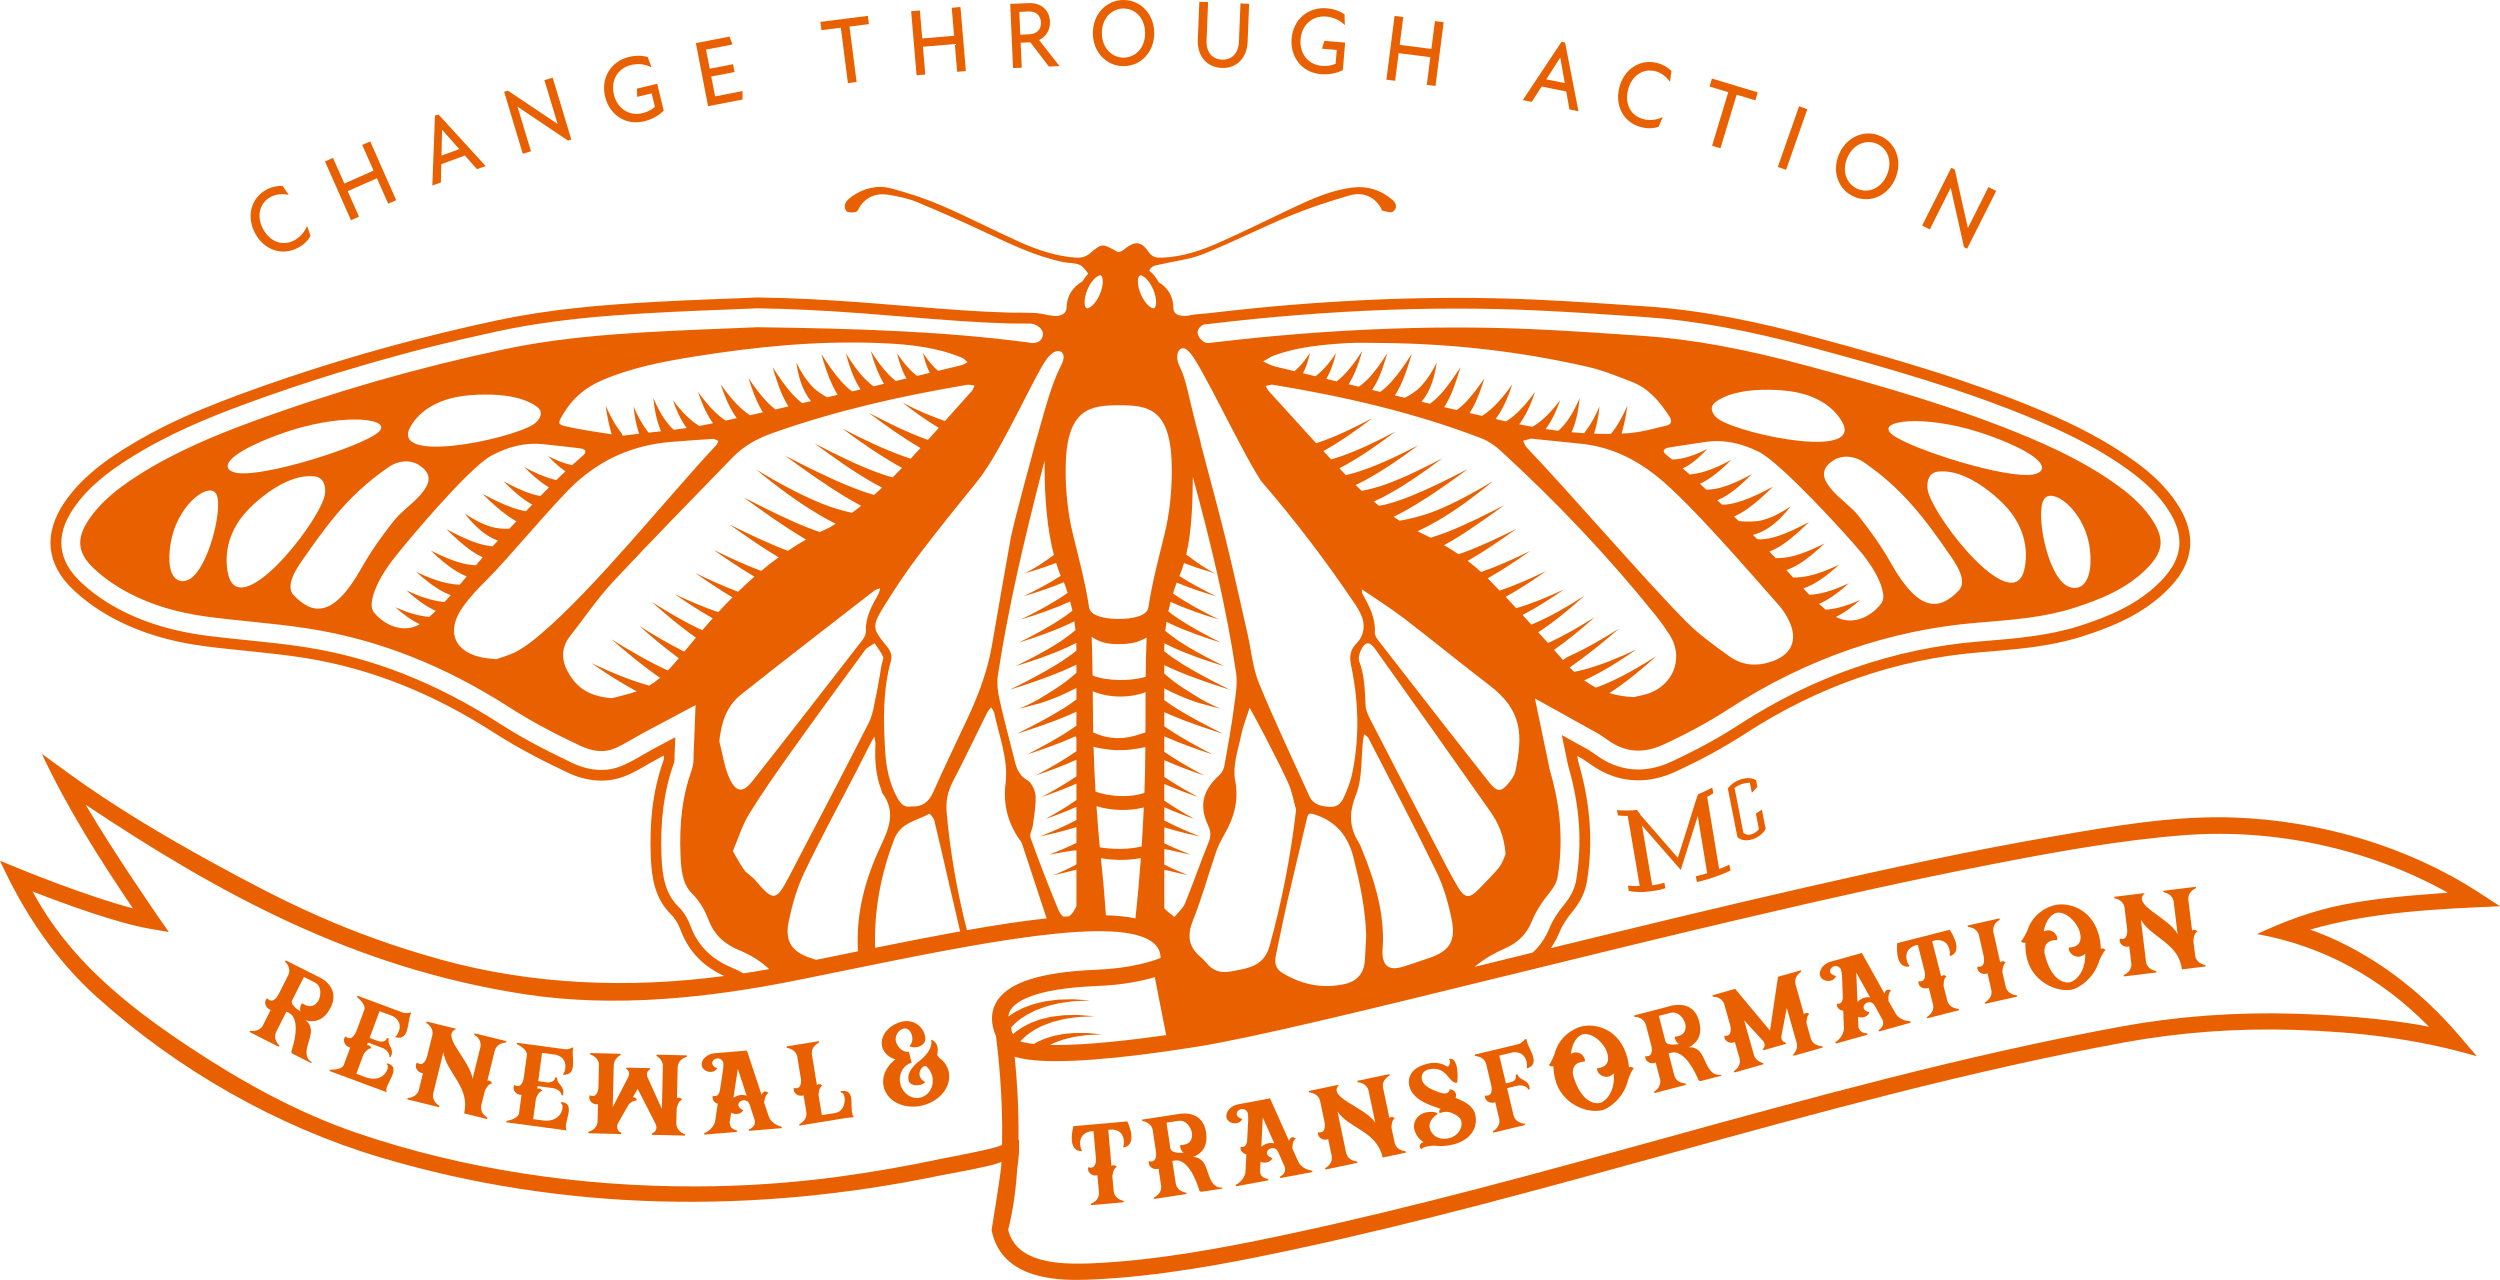
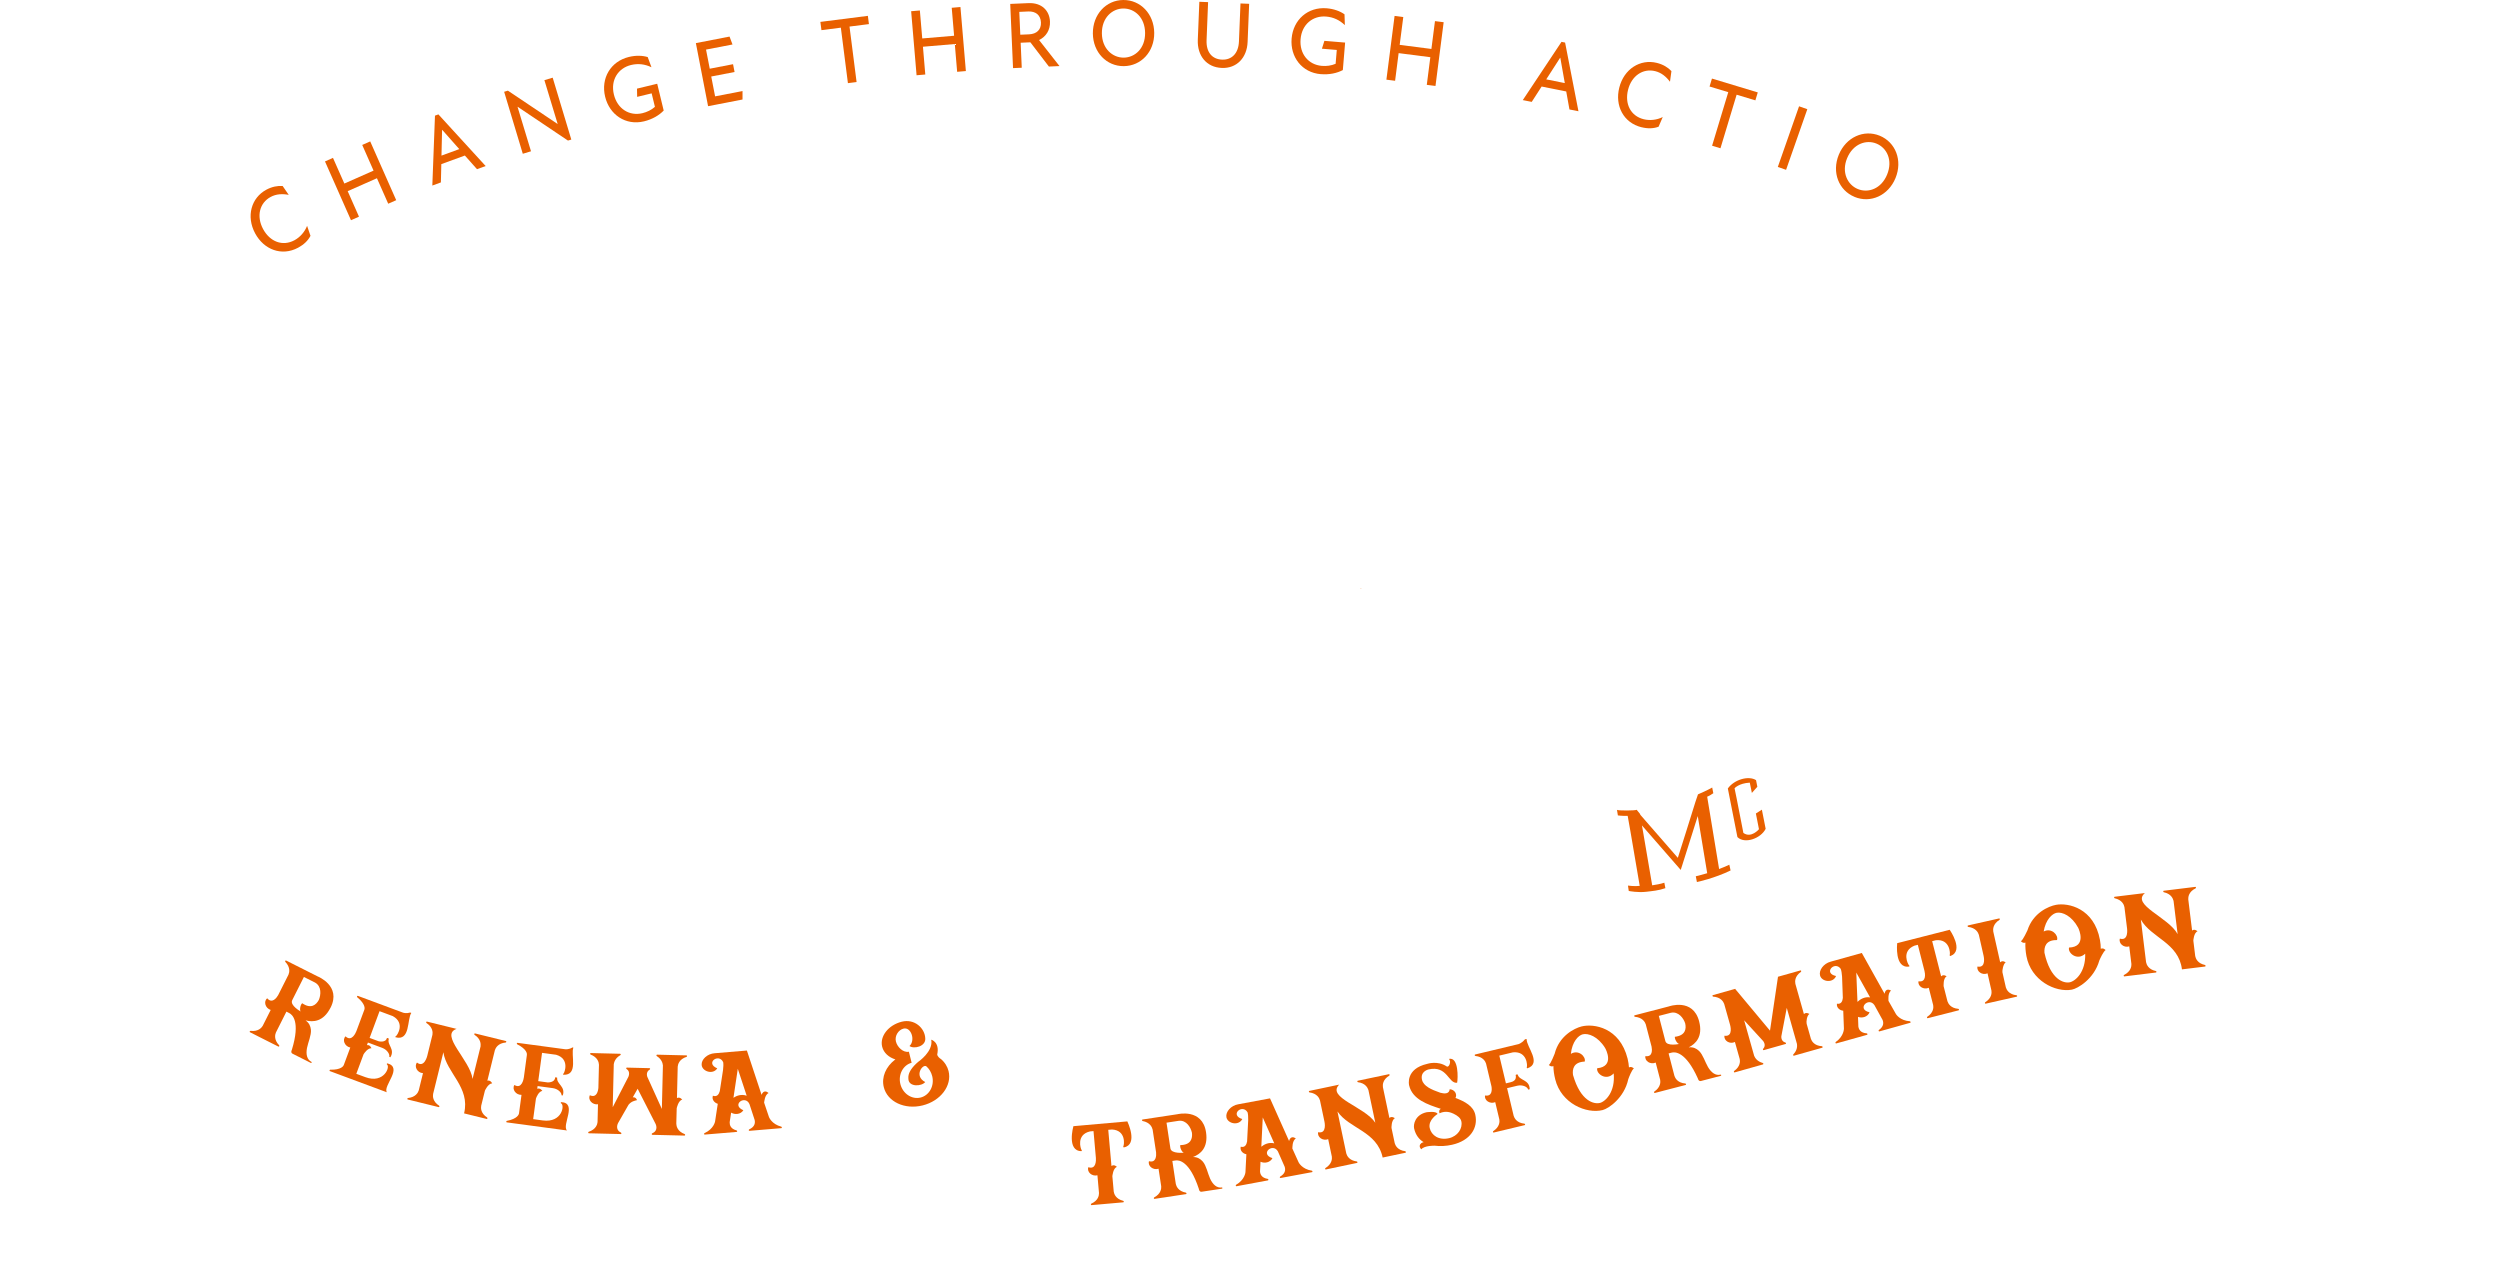
<svg xmlns="http://www.w3.org/2000/svg" width="543" height="278" viewBox="0 0 543 278" fill="none">
  <g clip-path="url(#clip0_242_49)">
    <path d="M295.62 127.724C295.62 127.724 295.503 127.724 295.439 127.73L295.69 127.835C295.672 127.794 295.649 127.753 295.62 127.724Z" fill="#E96000" />
    <path d="M368.577 191.574C368.741 191.545 372.365 190.771 375.883 189.065L375.608 187.816C375.033 188.115 373.954 188.519 373.391 188.754L370.799 173.045C371.491 172.758 371.615 172.593 372.131 172.289L371.89 171.051C370.846 171.661 368.8 172.535 368.8 172.535L368.249 174.165C367.076 177.982 365.194 183.91 364.426 186.32L356.21 176.892C356.21 176.892 356.257 176.874 356.281 176.868L355.478 175.871C355.513 176.082 351.256 176.112 351.203 175.883L351.402 177.109C351.455 177.114 352.27 177.243 353.531 177.202L354.164 180.773L356.146 192.413C355.055 192.554 353.613 192.354 353.595 192.348L353.765 193.515C353.865 193.545 355.771 193.908 357.583 193.691C358.785 193.545 360.227 193.439 361.722 192.911L361.494 191.721C360.714 191.997 359.57 192.184 358.855 192.29L356.873 180.656L356.627 179.278L365.053 188.947L365.399 187.869C365.422 187.792 367.275 181.999 368.753 177.249L370.805 189.663C369.222 190.144 368.343 190.32 368.325 190.325L368.565 191.569L368.577 191.574Z" fill="#E96000" />
    <path d="M383.5 180.011L382.679 175.86L381.378 176.692L382.046 180.105C382.046 180.105 380.363 182.134 378.663 180.914L377.203 173.444L376.745 171.215C376.745 171.215 377.642 170.125 380.052 169.99L380.363 171.514L380.504 172.224L381.694 170.887L381.413 169.45C379.865 168.43 376.716 169.263 375.285 171.256L377.367 181.811C378.915 183.371 382.439 182.14 383.5 180.023V180.011Z" fill="#E96000" />
    <path d="M71.801 218.864C74.194 214.109 68.999 212.08 68.999 212.08L62.103 208.608C61.851 208.644 61.956 208.896 61.956 208.896C63.111 210.098 62.865 211.212 62.66 211.693L60.408 216.161C60.074 216.741 59.095 218.072 58.039 216.829C57.189 217.51 57.617 218.993 58.796 219.362L57.054 222.822C56.802 223.25 56.051 224.112 54.404 223.895C54.404 223.895 54.14 223.96 54.257 224.182C54.503 224.306 55.723 224.921 55.94 225.033L55.969 225.05L58.807 226.481L60.49 227.331C60.772 227.314 60.637 227.044 60.637 227.044C59.452 225.83 59.74 224.704 59.933 224.247L60.039 224.042C59.962 224.2 61.123 221.884 62.208 219.726L62.83 220.043C63.451 220.359 65.304 221.808 63.393 228.012C63.393 228.012 63.047 228.621 63.545 228.868L67.538 230.879C67.538 230.879 67.82 230.861 67.656 230.644C66.659 230.14 66.418 228.979 66.682 227.613C66.934 226.34 67.632 224.869 67.533 223.672C67.456 222.887 67.14 222.201 66.454 221.696C66.454 221.696 66.424 221.679 66.372 221.626C67.996 222.054 70.236 221.943 71.784 218.876L71.801 218.864ZM65.639 217.908C65.211 218.213 65.011 219.544 65.351 219.72C65.287 219.691 62.906 218.36 63.469 217.24L66.008 212.197L68.412 213.405C69.913 214.226 69.696 216.137 69.251 217.181C68.67 218.254 67.556 219.228 65.639 217.902V217.908Z" fill="#E96000" />
    <path d="M89.117 219.914C88.314 220.172 87.669 219.996 87.54 219.949L77.689 216.29C77.442 216.355 77.577 216.589 77.577 216.589C79.43 218.114 79.219 219.093 79.149 219.281L77.413 223.948C77.29 224.276 76.393 226.393 75.05 225.092C74.282 225.86 74.868 227.29 76.082 227.525L74.663 231.342C74.604 231.506 74.118 232.409 71.725 232.333C71.725 232.333 71.467 232.421 71.614 232.632L84.022 237.241C83.124 235.851 87.599 231.923 84.156 230.961C84.156 230.961 83.951 231.008 84.033 231.196C84.843 231.624 83.418 235.464 79.354 233.957L77.39 233.23L78.961 229.003C79.149 228.698 79.876 227.636 80.679 227.683C80.679 227.683 80.409 226.903 79.741 226.997L79.706 226.986L79.911 226.44L83.019 227.595C84.162 228.023 84.708 229.061 84.538 229.524C84.678 229.642 84.802 229.624 84.802 229.624C85.869 227.847 83.981 226.927 84.461 225.619C84.209 225.402 84.033 225.461 84.033 225.461C83.781 226.546 82.245 226.165 82.245 226.165L80.281 225.437L82.438 219.627L85.317 220.7C88.068 222.218 86.256 224.898 86.021 225.027C85.787 225.156 85.886 225.285 85.886 225.285C89.152 226.217 88.396 221.345 89.334 220.014L89.105 219.926L89.117 219.914Z" fill="#E96000" />
    <path d="M109.922 226.124L103.137 224.452C102.897 224.546 103.061 224.763 103.061 224.763C104.427 225.643 104.439 226.751 104.381 227.279L102.639 234.339C102.105 230.222 95.427 224.798 99.168 223.473L92.694 221.878C92.454 221.972 92.618 222.189 92.618 222.189C94.013 223.104 94.019 224.241 93.925 224.757L92.8 229.331C92.8 229.331 92.172 232.022 90.571 230.791C89.891 231.641 90.63 233.025 91.873 233.09L90.947 236.848C90.794 237.317 90.261 238.326 88.601 238.49C88.601 238.49 88.355 238.607 88.525 238.801L95.303 240.472C95.573 240.39 95.38 240.161 95.38 240.161C93.955 239.241 93.984 238.08 94.072 237.593L96.3 228.551C96.957 233.031 102.193 236.151 100.798 241.827L105.747 243.046C105.987 242.952 105.823 242.735 105.823 242.735C104.398 241.815 104.427 240.654 104.515 240.167L105.325 236.889C105.325 236.889 105.993 235.347 106.902 235.3C106.902 235.3 106.544 234.556 105.893 234.72C105.893 234.72 105.887 234.749 105.852 234.737L107.488 228.1C107.641 227.63 108.151 226.587 109.84 226.434C109.84 226.434 110.086 226.317 109.916 226.124H109.922Z" fill="#E96000" />
    <path d="M124.311 227.519C123.584 227.953 122.916 227.918 122.781 227.9L112.361 226.499C112.132 226.616 112.32 226.815 112.32 226.815C114.466 227.894 114.472 228.897 114.443 229.096L113.78 234.028C113.733 234.374 113.323 236.637 111.728 235.658C111.147 236.579 112.033 237.845 113.27 237.804L112.725 241.844C112.701 242.014 112.426 243.005 110.074 243.457C110.074 243.457 109.846 243.603 110.033 243.773L123.15 245.538C121.966 244.383 125.467 239.569 121.901 239.381C121.901 239.381 121.714 239.475 121.831 239.634C122.716 239.868 122.171 243.938 117.879 243.357L115.803 243.076L116.407 238.607C116.524 238.267 116.999 237.071 117.791 236.942C117.791 236.942 117.357 236.238 116.724 236.479H116.689L116.765 235.898L120.054 236.338C121.268 236.502 122.025 237.394 121.96 237.886C122.124 237.968 122.236 237.921 122.236 237.921C122.886 235.951 120.84 235.47 121.022 234.086C120.729 233.928 120.57 234.028 120.57 234.028C120.559 235.142 118.981 235.107 118.981 235.107L116.905 234.825L117.732 228.68L120.776 229.091C123.795 229.964 122.617 232.978 122.412 233.154C122.212 233.33 122.335 233.436 122.335 233.436C125.725 233.629 123.913 229.038 124.54 227.537L124.3 227.501L124.311 227.519Z" fill="#E96000" />
    <path d="M149.133 229.231L142.677 229.073C142.43 229.214 142.671 229.396 142.671 229.396C143.703 230.064 143.926 230.885 143.984 231.407L143.756 240.865L140.607 233.916C140.607 233.916 140.179 232.855 141.099 232.327C141.099 232.327 141.346 232.157 141.105 232.005L136.115 231.882C135.869 232.022 136.109 232.198 136.109 232.198C137.006 232.773 136.49 233.87 136.49 233.87L133.084 240.484L133.312 231.143C133.394 230.65 133.658 229.812 134.72 229.196C134.72 229.196 134.966 229.026 134.725 228.88L128.269 228.721C128.058 228.862 128.264 229.044 128.264 229.044C129.823 229.636 130.075 230.744 130.093 231.272L129.97 236.274C129.917 236.942 129.6 238.566 128.111 237.886C127.636 238.865 128.651 240.026 129.882 239.851L129.788 243.721C129.741 244.213 129.436 245.316 127.853 245.826C127.853 245.826 127.636 245.996 127.847 246.148L134.866 246.318C135.112 246.178 134.872 245.996 134.872 245.996C133.459 245.321 134.256 243.914 134.256 243.914L136.52 239.95C137.13 239.211 137.833 239.082 138.361 238.948C138.361 238.948 138.132 238.215 137.434 238.344L138.496 236.479L142.395 244.114C142.395 244.114 143.128 245.556 141.645 246.16C141.645 246.16 141.433 246.33 141.639 246.482L148.722 246.653C148.933 246.512 148.728 246.33 148.728 246.33C147.133 245.738 146.916 244.6 146.898 244.102V243.867L146.981 240.724C146.981 240.724 147.297 239.071 148.177 238.83C148.177 238.83 147.667 238.179 147.069 238.484L147.033 238.514L147.198 231.677C147.244 231.184 147.514 230.052 149.133 229.542C149.133 229.542 149.35 229.372 149.138 229.225L149.133 229.231Z" fill="#E96000" />
    <path d="M169.714 244.717C167.568 244.166 167.017 242.606 167.017 242.606L165.944 239.428C165.967 239.428 165.979 239.436 165.979 239.452C165.979 239.452 166.085 237.781 166.929 237.417C166.929 237.417 166.389 236.819 165.821 237.188C165.656 237.317 165.498 237.534 165.416 237.804L162.226 228.176L155.231 228.762C153.63 228.868 152.299 230.117 152.399 231.307C152.516 232.726 154.861 233.494 155.788 232.046C153.061 230.902 156.134 228.657 157.078 230.709C157.148 231.143 157.125 231.7 157.043 232.404L156.339 236.989C156.151 237.646 155.753 238.326 154.844 237.992C154.556 238.748 155.113 239.516 155.899 239.745L155.313 243.592C155.313 243.592 155.031 245.222 153.003 246.119C153.003 246.119 152.809 246.312 153.032 246.435L160.027 245.849C160.256 245.685 160.004 245.532 160.004 245.532C158.643 245.181 158.468 244.319 158.485 243.732L158.802 241.662C159.611 242.149 160.866 242.073 161.458 241.146C158.731 239.974 161.874 237.728 162.783 239.809L163.915 243.275C164.032 243.85 164.003 244.729 162.719 245.304C162.719 245.304 162.49 245.497 162.748 245.62L169.744 245.034C169.937 244.87 169.714 244.717 169.714 244.717ZM159.306 238.437L160.25 232.14L162.179 237.992C160.989 237.564 159.904 238.033 159.306 238.437Z" fill="#E96000" />
-     <path d="M182.708 236.989C182.708 236.989 182.433 237.036 182.685 237.288C183.858 237.329 183.94 241.299 181.465 241.733L178.504 242.219L177.783 237.828C177.812 237.587 177.859 236.133 178.615 235.775C178.615 235.775 178.029 235.224 177.495 235.635C177.472 235.635 177.45 235.648 177.431 235.676L176.328 228.926C176.282 228.434 176.34 227.273 177.835 226.469C177.835 226.469 178.047 226.258 177.783 226.153L170.893 227.279C170.711 227.455 170.946 227.595 170.946 227.595C172.587 227.889 173.039 228.932 173.156 229.442L173.965 234.38C174.042 235.072 174.024 236.696 172.441 236.309C172.153 237.358 173.367 238.308 174.54 237.91L175.162 241.727C175.209 242.219 175.109 243.357 173.649 244.155C173.649 244.155 173.473 244.36 173.702 244.471L183.383 242.888C183.383 242.888 185.247 242.612 185.511 242.689C184.133 241.205 186.291 236.426 182.702 236.983L182.708 236.989Z" fill="#E96000" />
    <path d="M204.304 229.988C204.093 229.859 203.589 229.419 203.566 229.032C204.146 226.311 202.264 225.818 202.264 225.818C202.762 228.393 199.432 230.633 199.432 230.633C198.183 231.694 197.35 232.831 197.291 233.893C197.28 234.133 197.28 234.286 197.303 234.368C197.385 236.144 200.188 235.986 200.956 235.019C198.4 233.705 200.452 230.973 201.226 231.624C201.83 232.163 202.264 232.896 202.475 233.74C202.997 235.828 201.859 237.909 199.959 238.384C198.06 238.859 196.083 237.552 195.562 235.458C195.046 233.394 196.154 231.324 198.007 230.832L197.409 228.434C196.171 228.68 194.893 227.437 194.594 226.223C194.283 224.98 195.151 223.684 196.236 223.414C197.895 222.998 198.886 225.965 197.538 227.196C198.505 227.912 201.126 227.296 200.968 225.502C200.857 223.309 198.646 221.221 195.866 221.913C192.952 222.64 191.046 225.091 191.604 227.349C191.932 228.674 193.04 229.659 194.489 230.111C194.453 230.117 194.43 230.158 194.395 230.163C192.43 231.67 191.41 233.934 191.961 236.139C192.747 239.299 196.5 241.07 200.399 240.097C204.299 239.129 206.814 235.799 206.028 232.638C205.788 231.676 205.231 230.738 204.322 229.976L204.304 229.988Z" fill="#E96000" />
    <path d="M233.142 244.606C233.142 244.606 231.624 250.001 234.884 250.03C234.884 250.03 235.089 249.954 234.896 249.737C234.737 249.549 233.694 246.453 236.749 245.744L237.511 245.673L238.027 251.502C238.068 251.965 238.115 254.094 236.385 253.519C236.021 254.545 237.165 255.583 238.361 255.272L238.701 259.13C238.707 259.629 238.566 260.749 237.012 261.441C237.012 261.441 236.819 261.634 237.042 261.757L244.002 261.142C244.231 260.978 243.973 260.825 243.973 260.825C242.325 260.415 241.979 259.306 241.903 258.82L241.604 255.46C241.633 255.401 241.733 253.783 242.583 253.443C242.583 253.443 242.038 252.85 241.475 253.22C241.44 253.22 241.445 253.249 241.41 253.255L240.712 245.398L241.51 245.327C244.647 245.486 244.16 248.716 244.002 248.933C243.885 249.18 244.096 249.215 244.096 249.215C247.303 248.611 244.858 243.568 244.858 243.568L233.136 244.606H233.142Z" fill="#E96000" />
    <path d="M265.387 257.917C264.285 258.087 263.417 257.272 262.836 256.005C262.303 254.821 262.027 253.214 261.253 252.299C260.737 251.701 260.08 251.326 259.23 251.308C259.23 251.308 259.195 251.308 259.125 251.296C260.696 250.704 262.461 249.32 261.951 245.925C261.154 240.66 255.741 242.008 255.741 242.008L248.113 243.163C247.925 243.339 248.159 243.48 248.159 243.48C249.795 243.791 250.235 244.846 250.353 245.356L251.103 250.305C251.168 250.974 251.138 252.628 249.555 252.217C249.256 253.261 250.458 254.228 251.637 253.847L252.217 257.676C252.258 258.169 252.147 259.306 250.675 260.086C250.675 260.086 250.493 260.291 250.722 260.403C250.998 260.362 252.346 260.157 252.587 260.121H252.622L255.765 259.641L257.629 259.359C257.852 259.177 257.583 259.042 257.583 259.042C255.911 258.738 255.501 257.653 255.389 257.166L255.354 256.937C255.378 257.107 254.991 254.551 254.633 252.158L255.325 252.053C256.017 251.947 258.362 252.065 260.391 258.233C260.391 258.233 260.462 258.931 261.013 258.843L265.434 258.175C265.434 258.175 265.657 257.993 265.393 257.917H265.387ZM256.363 248.716C256.193 249.215 256.797 250.417 257.178 250.358C257.108 250.37 254.398 250.663 254.211 249.426L253.366 243.844L256.023 243.439C257.723 243.24 258.65 244.923 258.89 246.037C259.037 247.25 258.691 248.687 256.363 248.716Z" fill="#E96000" />
    <path d="M284.948 254.275C282.755 253.941 282.052 252.446 282.052 252.446L280.668 249.391C280.691 249.387 280.705 249.395 280.709 249.414C280.709 249.414 280.644 247.737 281.454 247.292C281.454 247.292 280.855 246.752 280.328 247.174C280.175 247.321 280.04 247.556 279.988 247.831L275.848 238.566L268.946 239.851C267.363 240.114 266.161 241.492 266.378 242.665C266.642 244.067 269.046 244.594 269.826 243.058C266.999 242.19 269.826 239.651 270.975 241.604C271.086 242.026 271.122 242.583 271.11 243.293L270.87 247.925C270.746 248.599 270.418 249.309 269.486 249.068C269.275 249.848 269.902 250.558 270.711 250.704L270.512 254.592C270.512 254.592 270.395 256.24 268.465 257.342C268.465 257.342 268.289 257.553 268.524 257.659L275.426 256.375C275.637 256.187 275.367 256.058 275.367 256.058C273.977 255.841 273.713 255.002 273.678 254.422L273.784 252.329C274.64 252.733 275.883 252.528 276.376 251.549C273.543 250.657 276.446 248.101 277.56 250.083L279.032 253.419C279.208 253.976 279.266 254.856 278.047 255.554C278.047 255.554 277.836 255.771 278.105 255.87L285.007 254.586C285.189 254.404 284.948 254.269 284.948 254.269V254.275ZM273.96 249.068L274.27 242.706L276.774 248.335C275.543 248.03 274.517 248.605 273.96 249.068Z" fill="#E96000" />
    <path d="M305.225 250.042C303.537 249.831 303.068 248.769 302.933 248.294L302.235 244.993C302.235 244.993 302.165 243.31 302.968 242.876C302.968 242.876 302.323 242.36 301.807 242.794C301.807 242.794 301.807 242.823 301.778 242.829L300.37 236.139C300.3 235.646 300.306 234.485 301.766 233.617C301.766 233.617 301.936 233.4 301.701 233.307L294.87 234.743C294.694 234.931 294.935 235.054 294.935 235.054C296.547 235.248 297.04 236.244 297.216 236.743L298.717 243.861C296.447 240.384 288.074 238.396 290.871 235.582L284.345 236.954C284.169 237.142 284.409 237.271 284.409 237.271C286.063 237.487 286.561 238.514 286.702 239.018L287.675 243.633C287.675 243.633 288.279 246.33 286.303 245.914C286.063 246.975 287.329 247.896 288.479 247.421L289.276 251.209C289.346 251.701 289.3 252.839 287.875 253.707C287.875 253.707 287.705 253.924 287.939 254.017L294.77 252.581C294.981 252.387 294.706 252.27 294.706 252.27C293.017 252.059 292.548 250.998 292.413 250.523L290.496 241.41C293.035 245.157 299.104 245.697 300.312 251.42L305.302 250.37C305.478 250.182 305.237 250.059 305.237 250.059L305.225 250.042Z" fill="#E96000" />
    <path d="M316.132 238.472C316.554 237.657 315.968 236.66 314.877 236.578C314.766 237.675 313.669 237.569 312.831 237.341C310.849 236.655 309.172 235.904 308.855 234.514C308.439 232.667 310.28 232.28 310.28 232.28C314.402 231.342 314.584 235.453 316.49 235.165C316.677 234.256 316.847 229.501 314.707 229.993C315.293 230.515 314.725 231.958 314.22 231.629C312.274 230.31 310.01 231.066 310.01 231.066C305.173 232.163 306.058 235.722 306.058 235.722C306.762 238.812 310.092 239.909 312.954 240.841C312.373 241.123 312.672 241.803 312.672 241.803C314.033 241.164 315.182 241.651 315.698 241.891C316.583 242.319 317.234 242.823 317.398 243.533C317.744 245.063 316.63 246.781 314.725 247.215C312.514 247.72 310.901 246.623 310.532 245.005C310.133 243.245 312.238 241.961 312.238 241.961C312.004 241.24 309.822 241.586 309.822 241.586C307.371 242.143 306.943 244.207 307.149 245.116C307.477 246.564 308.269 247.52 309.219 248.077C309.013 248.124 308.849 248.189 308.726 248.277C307.911 248.939 308.708 249.625 308.708 249.625C309.377 248.787 311.611 248.845 311.611 248.845C312.754 249.004 314.138 248.927 315.399 248.64C319.38 247.737 321.081 244.964 320.43 242.096C320.014 240.255 318.208 239.258 316.132 238.478V238.472Z" fill="#E96000" />
    <path d="M331.09 225.883C330.533 226.557 329.835 226.78 329.835 226.78L320.36 229.044C320.19 229.231 320.436 229.354 320.436 229.354C322.095 229.524 322.623 230.539 322.77 231.008L323.942 235.934C324.077 236.649 324.13 238.22 322.553 237.939C322.342 239.006 323.626 239.868 324.763 239.387L325.66 243.152C325.743 243.638 325.725 244.782 324.324 245.685C324.324 245.685 324.159 245.902 324.4 245.996L331.19 244.371C331.395 244.172 331.114 244.061 331.114 244.061C329.425 243.896 328.921 242.847 328.774 242.378L327.338 236.35L329.542 235.822C330.733 235.541 331.765 236.098 331.876 236.579C331.911 236.719 332.257 236.667 332.251 236.491C332.152 234.421 329.964 234.731 329.642 233.377C329.378 233.318 329.202 233.482 329.202 233.482C329.472 234.614 328.616 234.937 328.106 235.06L327.085 235.306L325.649 229.278L328.639 228.563C331.771 228.293 331.753 231.53 331.63 231.764C331.548 232.022 331.729 232.04 331.729 232.04C334.96 230.996 331.554 227.384 331.595 225.76C331.589 225.584 331.19 225.707 331.084 225.883H331.09Z" fill="#E96000" />
    <path d="M353.812 231.858C353.771 231.266 353.683 230.633 353.519 229.953C351.813 223.121 346.137 222.289 343.527 222.94C341.938 223.338 338.643 224.998 337.669 228.874C337.617 228.95 336.895 230.955 336.409 231.319C336.409 231.319 336.89 231.8 337.4 231.547C337.406 232.445 337.54 233.4 337.798 234.444C339.112 239.692 344.577 241.985 348.101 241.105C349.356 240.795 352.774 238.496 353.66 234.409C353.806 233.981 354.416 232.392 354.874 232.064C354.874 232.064 354.346 231.536 353.812 231.847V231.858ZM347.491 239.557C346.271 239.862 343.316 239.282 341.657 233.488C341.487 232.239 341.745 230.68 344.202 230.574C344.512 229.507 342.847 227.883 341.193 228.897C341.469 226.247 342.818 224.892 343.768 224.652C344.952 224.359 347.046 225.092 348.605 227.584C348.846 227.971 350.734 231.641 346.905 232.028C346.664 233.23 348.875 234.866 350.493 233.142C350.875 237.124 348.74 239.247 347.491 239.563V239.557Z" fill="#E96000" />
    <path d="M373.714 233.406C372.635 233.688 371.691 232.972 370.981 231.77C370.33 230.644 369.885 229.079 369.023 228.252C368.448 227.713 367.756 227.408 366.912 227.478C366.912 227.478 366.877 227.49 366.8 227.478C368.301 226.727 369.914 225.162 369.052 221.843C367.715 216.689 362.473 218.594 362.473 218.594L355.002 220.535C354.838 220.729 355.085 220.846 355.085 220.846C356.744 220.987 357.295 221.984 357.459 222.482L358.72 227.326C358.855 227.982 358.996 229.63 357.377 229.39C357.184 230.463 358.486 231.295 359.617 230.791L360.591 234.538C360.679 235.025 360.69 236.168 359.306 237.095C359.306 237.095 359.148 237.317 359.389 237.405C359.658 237.335 360.978 236.995 361.212 236.93L361.247 236.919L364.326 236.121L366.149 235.646C366.349 235.447 366.067 235.335 366.067 235.335C364.373 235.206 363.851 234.169 363.693 233.699L363.634 233.477C363.681 233.647 363.024 231.137 362.42 228.803L363.094 228.627C363.769 228.451 366.12 228.322 368.776 234.245C368.776 234.245 368.917 234.931 369.457 234.79L373.784 233.664C373.784 233.664 373.983 233.459 373.72 233.412L373.714 233.406ZM363.786 225.191C363.669 225.701 364.396 226.839 364.766 226.739C364.695 226.757 362.033 227.331 361.716 226.118L360.297 220.653L362.901 219.978C364.572 219.603 365.669 221.18 366.02 222.265C366.296 223.455 366.097 224.921 363.786 225.191Z" fill="#E96000" />
    <path d="M395.744 227.238C394.049 227.144 393.504 226.118 393.334 225.649L392.407 222.371C392.29 221.949 392.443 220.576 393 220.236C393 220.236 392.319 219.761 391.839 220.236C391.839 220.236 391.844 220.266 391.815 220.271L389.956 213.692C389.857 213.206 389.78 212.051 391.176 211.077C391.176 211.077 391.328 210.854 391.088 210.766L386.18 212.15L384.444 223.86L376.927 214.853L376.904 214.771L371.996 216.155C371.832 216.355 372.084 216.466 372.084 216.466C373.743 216.571 374.318 217.562 374.494 218.055L375.772 222.594C375.772 222.594 376.558 225.244 374.552 224.962C374.382 226.036 375.707 226.874 376.822 226.317L377.871 230.04C377.971 230.527 378.006 231.665 376.64 232.626C376.64 232.626 376.487 232.849 376.728 232.937L382.943 231.184C383.137 230.979 382.855 230.873 382.855 230.873C381.671 230.539 381.208 229.794 381.008 229.337L378.827 221.608L382.967 226.123C382.984 226.176 383.688 227.009 382.967 227.789C382.967 227.789 382.779 228.023 383.055 228.1L387.863 226.745C388.056 226.54 387.775 226.434 387.775 226.434C386.749 226.147 386.913 225.045 386.913 225.045L388.086 218.911L390.302 226.751C390.373 227.243 390.361 228.123 389.522 228.997C389.522 228.997 389.335 229.231 389.61 229.308L395.826 227.554C395.99 227.355 395.738 227.243 395.738 227.243L395.744 227.238Z" fill="#E96000" />
    <path d="M414.848 221.819C412.631 221.685 411.799 220.254 411.799 220.254L410.145 217.334C410.169 217.326 410.182 217.332 410.186 217.351C410.186 217.351 409.975 215.686 410.737 215.176C410.737 215.176 410.092 214.689 409.612 215.158C409.477 215.317 409.359 215.563 409.33 215.844L404.387 206.984L397.626 208.872C396.072 209.277 394.999 210.755 395.322 211.904C395.709 213.276 398.148 213.593 398.793 211.992C395.902 211.382 398.5 208.597 399.807 210.438C399.96 210.848 400.042 211.4 400.095 212.109L400.265 216.741C400.2 217.422 399.936 218.16 398.986 218.008C398.846 218.8 399.538 219.456 400.353 219.527L400.499 223.414C400.499 223.414 400.529 225.068 398.705 226.334C398.705 226.334 398.552 226.557 398.793 226.645L405.554 224.757C405.747 224.552 405.466 224.446 405.466 224.446C404.064 224.353 403.724 223.543 403.636 222.963L403.56 220.869C404.451 221.198 405.665 220.887 406.07 219.867C403.173 219.228 405.835 216.431 407.119 218.307L408.884 221.503C409.107 222.042 409.242 222.916 408.087 223.719C408.087 223.719 407.899 223.954 408.175 224.03L414.936 222.142C415.1 221.943 414.848 221.831 414.848 221.831V221.819ZM403.443 217.603L403.185 211.241L406.181 216.63C404.932 216.436 403.953 217.099 403.443 217.609V217.603Z" fill="#E96000" />
    <path d="M425.356 219.122C423.661 218.981 423.145 217.944 422.987 217.474L422.154 214.202C422.172 214.138 422.013 212.525 422.799 212.056C422.799 212.056 422.166 211.558 421.673 212.015C421.638 212.021 421.65 212.05 421.615 212.062L419.668 204.422L420.448 204.222C423.567 203.876 423.608 207.143 423.485 207.383C423.409 207.641 423.626 207.647 423.626 207.647C426.693 206.533 423.473 201.947 423.473 201.947L412.068 204.856C412.068 204.856 411.435 210.426 414.66 209.934C414.66 209.934 414.848 209.828 414.619 209.64C414.432 209.476 412.907 206.591 415.809 205.401L416.554 205.213L417.997 210.884C418.114 211.335 418.501 213.428 416.695 213.135C416.501 214.208 417.797 215.047 418.929 214.548L419.885 218.301C419.973 218.788 420.008 219.92 418.589 220.852C418.589 220.852 418.431 221.075 418.665 221.163L425.432 219.439C425.631 219.239 425.356 219.128 425.356 219.128V219.122Z" fill="#E96000" />
    <path d="M437.992 216.173C436.303 215.985 435.817 214.935 435.67 214.46L434.925 211.165C434.861 210.883 435.09 209.335 435.629 209.036C435.629 209.036 435.013 208.52 434.503 208.96C434.468 208.966 434.474 208.995 434.439 209.007L432.938 202.334C432.861 201.842 432.85 200.681 434.298 199.789C434.298 199.789 434.497 199.566 434.228 199.479L427.414 201.015C427.244 201.202 427.484 201.326 427.484 201.326C429.138 201.519 429.654 202.539 429.806 203.038L430.844 207.635C430.844 207.635 431.483 210.326 429.501 209.934C429.279 211.001 430.551 211.904 431.694 211.405L432.545 215.182C432.621 215.674 432.592 216.812 431.178 217.697C431.178 217.697 431.014 217.914 431.249 218.008L438.062 216.472C438.268 216.278 437.992 216.161 437.992 216.161V216.173Z" fill="#E96000" />
    <path d="M456.287 206.081C456.287 205.489 456.24 204.85 456.111 204.158C454.839 197.233 449.221 196.042 446.577 196.529C444.964 196.822 441.569 198.276 440.355 202.082C440.297 202.152 439.452 204.111 438.942 204.439C438.942 204.439 439.394 204.949 439.921 204.732C439.874 205.63 439.945 206.591 440.138 207.653C441.118 212.977 446.43 215.61 450.001 214.953C451.274 214.718 454.833 212.643 455.976 208.62C456.146 208.204 456.856 206.656 457.337 206.357C457.337 206.357 456.844 205.794 456.293 206.075L456.287 206.081ZM449.497 213.364C448.26 213.593 445.351 212.824 444.055 206.937C443.967 205.682 444.319 204.134 446.782 204.187C447.157 203.143 445.597 201.414 443.885 202.322C444.325 199.696 445.762 198.429 446.723 198.253C447.925 198.03 449.966 198.898 451.367 201.484C451.584 201.889 453.238 205.665 449.391 205.811C449.075 206.996 451.18 208.767 452.904 207.148C453.033 211.147 450.775 213.129 449.503 213.364H449.497Z" fill="#E96000" />
    <path d="M478.939 209.599C477.279 209.247 476.898 208.151 476.804 207.664L476.394 204.316C476.394 204.316 476.47 202.633 477.303 202.27C477.303 202.27 476.704 201.701 476.153 202.088C476.153 202.088 476.153 202.117 476.124 202.123L475.291 195.333C475.268 194.84 475.373 193.679 476.898 192.94C476.898 192.94 477.086 192.741 476.857 192.624L469.926 193.474C469.738 193.644 469.967 193.791 469.967 193.791C471.556 194.125 471.967 195.157 472.096 195.673L472.981 202.891C471.022 199.232 462.843 196.541 465.874 193.972L459.254 194.782C459.06 194.952 459.295 195.098 459.295 195.098C460.925 195.456 461.336 196.517 461.429 197.033L462.004 201.713C462.004 201.713 462.373 204.451 460.438 203.87C460.11 204.908 461.289 205.934 462.473 205.553L462.942 209.394C462.966 209.887 462.825 211.018 461.33 211.763C461.33 211.763 461.142 211.962 461.371 212.08L468.302 211.229C468.525 211.054 468.261 210.913 468.261 210.913C466.601 210.561 466.22 209.464 466.126 208.978L464.995 199.736C467.199 203.689 473.204 204.744 473.919 210.549L478.98 209.928C479.173 209.758 478.939 209.611 478.939 209.611V209.599Z" fill="#E96000" />
    <path d="M64.753 53.8C65.985 53.137 66.888 52.281 67.439 51.22L66.7 49.056C66.178 50.381 65.181 51.525 63.932 52.193C61.37 53.565 58.62 52.504 57.136 49.736C55.664 46.986 56.351 44.078 58.796 42.77C60.01 42.119 61.341 42.061 62.713 42.325L61.393 40.401C60.291 40.319 59.071 40.548 57.858 41.199C54.574 42.958 53.425 46.974 55.412 50.68C57.312 54.228 61.188 55.712 64.742 53.806L64.753 53.8Z" fill="#E96000" />
    <path d="M77.97 47.057L75.519 41.521L81.87 38.712L84.32 44.248L86.056 43.48L80.409 30.714L78.674 31.483L81.136 37.059L74.792 39.868L72.323 34.291L70.588 35.065L76.234 47.831L77.97 47.057Z" fill="#E96000" />
    <path d="M95.849 35.652L100.968 33.781L103.606 36.748L105.483 36.062L95.221 24.845L94.477 25.12L93.902 40.302L95.761 39.621L95.855 35.652H95.849ZM96.019 28.222L96.054 28.21L99.754 32.386L95.89 33.799L96.019 28.222Z" fill="#E96000" />
    <path d="M115.334 32.86L112.414 23.214L112.449 23.203L123.361 30.532L124.088 30.315L120.043 16.87L118.242 17.409L121.116 26.897L121.08 26.909L110.315 19.69L109.5 19.937L113.551 33.4L115.334 32.86Z" fill="#E96000" />
    <path d="M139.874 26.358C141.738 25.906 143.163 25.032 144.154 24.012L142.747 18.189L138.355 19.251L138.39 21.039L141.539 20.277L142.248 23.209C141.457 23.907 140.524 24.34 139.545 24.581C136.719 25.267 134.098 23.66 133.336 20.529C132.562 17.339 134.303 14.788 137.053 14.12C138.601 13.745 140.055 13.921 141.498 14.607L140.683 12.396C139.563 12.056 138.132 11.997 136.608 12.367C132.608 13.334 130.468 17.017 131.436 21.01C132.38 24.921 135.892 27.319 139.874 26.358Z" fill="#E96000" />
    <path d="M161.276 21.614V19.778L155.319 20.928L154.48 16.618L159.547 15.639L159.218 13.944L154.158 14.923L153.349 10.772L159.101 9.663L158.456 7.945L151.144 9.364L153.794 23.062L161.276 21.614Z" fill="#E96000" />
    <path d="M182.632 6.01L184.168 18.06L186.051 17.82L184.514 5.77L188.73 5.236L188.502 3.442L178.187 4.755L178.416 6.55L182.632 6.01Z" fill="#E96000" />
    <path d="M200.974 16.184L200.464 10.15L207.383 9.564L207.893 15.598L209.787 15.434L208.609 1.525L206.715 1.689L207.231 7.764L200.311 8.35L199.795 2.275L197.901 2.439L199.08 16.348L200.974 16.184Z" fill="#E96000" />
    <path d="M221.925 14.718L221.69 9.282L223.649 9.194H223.801L227.818 14.454L230.122 14.354L225.684 8.696C227.185 7.975 228.135 6.532 228.053 4.668C227.953 2.328 226.282 0.551 223.373 0.68L219.421 0.85L220.031 14.794L221.931 14.712L221.925 14.718ZM223.35 2.492C224.898 2.422 226.024 3.237 226.094 4.879C226.164 6.456 225.156 7.382 223.508 7.459L221.608 7.541L221.391 2.58L223.35 2.492Z" fill="#E96000" />
    <path d="M244.084 14.366C247.825 14.337 250.734 11.276 250.698 7.148C250.663 3.02 247.708 -0.035 243.967 5.66519e-05C240.243 0.029 237.341 3.131 237.37 7.259C237.405 11.387 240.361 14.396 244.084 14.366ZM243.979 1.847C246.424 1.824 248.687 3.776 248.716 7.166C248.746 10.514 246.512 12.502 244.066 12.519C241.662 12.537 239.358 10.59 239.329 7.242C239.299 3.853 241.574 1.865 243.979 1.847Z" fill="#E96000" />
    <path d="M265.358 14.759C268.577 14.888 270.84 12.595 270.981 9.112L271.315 0.827L269.433 0.751L269.099 9.013C268.993 11.639 267.504 13.035 265.428 12.953C263.294 12.865 261.957 11.376 262.068 8.708L262.397 0.463L260.497 0.387L260.162 8.649C260.022 12.155 262.098 14.624 265.352 14.753L265.358 14.759Z" fill="#E96000" />
    <path d="M286.86 16.102C288.772 16.26 290.402 15.879 291.663 15.222L292.161 9.247L287.658 8.872L287.124 10.578L290.349 10.848L290.097 13.856C289.129 14.272 288.109 14.39 287.101 14.308C284.204 14.067 282.216 11.716 282.486 8.508C282.756 5.236 285.212 3.36 288.033 3.595C289.616 3.724 290.947 4.351 292.102 5.459L292.026 3.108C291.07 2.433 289.728 1.929 288.168 1.8C284.069 1.46 280.879 4.281 280.539 8.373C280.205 12.384 282.785 15.768 286.866 16.108L286.86 16.102Z" fill="#E96000" />
    <path d="M303.783 11.54L310.667 12.425L309.899 18.43L311.787 18.67L313.563 4.826L311.675 4.586L310.901 10.631L304.011 9.746L304.791 3.7L302.903 3.46L301.126 17.304L303.015 17.544L303.783 11.54Z" fill="#E96000" />
    <path d="M334.843 18.793L340.185 19.866L340.883 23.772L342.841 24.165L339.939 9.247L339.159 9.089L330.75 21.743L332.691 22.13L334.843 18.793ZM338.866 12.549H338.901L339.874 18.049L335.84 17.239L338.86 12.549H338.866Z" fill="#E96000" />
    <path d="M356.521 27.63C357.876 27.97 359.125 27.941 360.245 27.524L361.148 25.425C359.87 26.059 358.368 26.235 356.996 25.894C354.176 25.191 352.851 22.558 353.613 19.509C354.369 16.483 356.826 14.789 359.518 15.457C360.855 15.791 361.881 16.636 362.719 17.756L363.036 15.445C362.28 14.642 361.218 13.997 359.881 13.663C356.269 12.76 352.722 14.964 351.701 19.051C350.728 22.957 352.604 26.657 356.515 27.636L356.521 27.63Z" fill="#E96000" />
    <path d="M371.867 31.652L373.684 32.204L377.197 20.57L381.266 21.796L381.788 20.072L371.837 17.064L371.315 18.793L375.379 20.019L371.867 31.652Z" fill="#E96000" />
    <path d="M390.756 23.088L386.143 36.259L387.936 36.887L392.549 23.716L390.756 23.088Z" fill="#E96000" />
    <path d="M402.81 42.77C406.275 44.195 410.133 42.495 411.705 38.677C413.271 34.86 411.734 30.902 408.275 29.477C404.833 28.064 400.951 29.794 399.385 33.611C397.82 37.428 399.374 41.351 402.816 42.764L402.81 42.77ZM401.191 34.362C402.481 31.23 405.343 30.274 407.571 31.189C409.829 32.116 411.166 34.795 409.875 37.927C408.603 41.023 405.771 41.99 403.513 41.058C401.291 40.143 399.919 37.452 401.191 34.356V34.362Z" fill="#E96000" />
-     <path d="M423.667 40.829L423.702 40.841L426.581 53.671L427.256 54.011L433.571 41.474L431.888 40.63L427.449 49.49L427.414 49.472L424.576 36.824L423.814 36.443L417.487 48.992L419.152 49.83L423.667 40.829Z" fill="#E96000" />
-     <path d="M501.737 201.918C515.048 198.059 529.232 197.426 543 196.84L538.391 193.843C522.911 183.77 503.725 178.24 485.301 177.566C472.336 177.091 459.148 179.401 446.418 181.582C428.194 184.708 410.116 188.642 392.097 192.753C373.632 196.969 355.225 201.437 336.831 205.94C337.564 204.891 338.203 203.741 338.719 202.475C339.387 200.833 340.466 199.297 341.598 197.913C343.181 195.984 344.278 193.902 344.682 191.439C346.101 182.779 345.357 174.276 342.917 165.879C342.759 165.328 342.677 164.753 342.56 164.191C342.595 164.208 342.624 164.226 342.659 164.243C342.624 164.226 342.595 164.208 342.56 164.191C343.017 164.449 343.498 164.677 343.938 164.965C345.157 165.75 346.307 166.659 347.579 167.345C349.954 168.629 352.364 169.31 354.792 169.456C354.956 169.468 355.12 169.468 355.278 169.474C355.454 169.474 355.63 169.491 355.824 169.491C356.005 169.491 356.193 169.48 356.375 169.474C356.533 169.474 356.691 169.474 356.85 169.462C359.277 169.315 361.699 168.647 364.068 167.545C369.222 165.146 374.283 162.449 379.05 159.353C394.636 149.232 411.535 143.192 430.094 141.674C435.705 141.216 441.34 140.794 446.864 139.639C447.785 139.446 448.705 139.234 449.614 138.994C450.529 138.754 451.438 138.496 452.347 138.202C453.238 137.915 454.123 137.622 455.003 137.311C460.268 135.458 465.235 133.101 469.422 129.383C470.12 128.762 470.794 128.105 471.451 127.407C472.096 126.715 472.67 126.012 473.169 125.308C474.916 122.834 475.766 120.283 475.719 117.65C475.678 115.017 474.746 112.302 472.934 109.511C470.518 105.782 467.317 102.832 463.757 100.252C457.536 95.737 450.722 92.289 443.668 89.299C442.666 88.877 441.663 88.46 440.66 88.05C438.649 87.235 436.626 86.443 434.597 85.687C433.583 85.306 432.562 84.93 431.548 84.567C429.507 83.834 427.461 83.124 425.362 82.415C415.112 78.979 404.686 76.07 394.231 73.244C382.14 69.972 369.938 67.386 357.413 66.536C349.543 66.002 341.668 65.451 333.723 65.087C332.404 65.029 331.079 64.976 329.759 64.929C329.319 64.912 328.885 64.9 328.446 64.888C327.531 64.859 326.61 64.835 325.696 64.812C325.197 64.8 324.705 64.788 324.206 64.777C323.321 64.759 322.441 64.742 321.556 64.73C321.075 64.724 320.594 64.718 320.107 64.712C319.122 64.7 318.131 64.7 317.146 64.695C316.859 64.695 316.566 64.695 316.278 64.695C316.214 64.695 316.144 64.695 316.079 64.695C314.601 64.695 313.124 64.706 311.652 64.724C311.271 64.724 310.884 64.736 310.503 64.742C309.342 64.759 308.186 64.777 307.025 64.806C306.615 64.818 306.199 64.824 305.788 64.835C304.305 64.871 302.827 64.917 301.343 64.97C301.209 64.97 301.074 64.982 300.939 64.988C299.578 65.04 298.218 65.093 296.858 65.158C296.43 65.175 295.996 65.199 295.568 65.222C294.372 65.281 293.175 65.345 291.979 65.416C292.765 65.369 293.545 65.334 294.33 65.293C288.32 65.603 282.31 66.031 276.305 66.577C274.91 66.7 273.52 66.841 272.13 66.981C273.52 66.841 274.916 66.706 276.305 66.577C277.789 66.442 279.272 66.319 280.756 66.196C279.272 66.319 277.789 66.442 276.305 66.577C274.91 66.7 273.52 66.841 272.13 66.981C271.679 67.028 271.233 67.075 270.782 67.122C269.82 67.222 268.858 67.322 267.897 67.427C267.686 67.451 267.475 67.474 267.263 67.492C267.093 67.509 266.917 67.533 266.747 67.55C265.106 67.732 263.47 67.914 261.828 68.101C263.464 67.914 265.106 67.726 266.742 67.55C265.281 67.714 263.821 67.884 262.355 68.049C262.168 68.072 261.986 68.09 261.804 68.101C260.549 68.219 259.394 68.254 258.526 68.465C258.462 68.483 258.397 68.5 258.333 68.518C257.923 68.57 257.494 68.612 257.066 68.6C256.814 68.594 256.562 68.57 256.322 68.518C255.389 68.312 254.879 67.896 254.856 66.817C254.803 64.278 253.63 62.507 251.654 61.276C251.15 60.349 250.528 59.552 249.86 58.989C249.778 58.919 249.69 58.854 249.608 58.79C249.719 58.497 249.93 58.209 250.253 57.975C250.786 57.588 251.584 57.547 252.27 57.383C255.325 56.661 258.526 56.321 261.4 55.16C267.686 52.627 273.749 49.537 280.011 46.945C284.245 45.198 288.619 43.749 293.017 42.471C295.779 41.668 298.312 42.447 299.913 45.133C300.036 45.344 300.106 45.719 300.259 45.749C301.015 45.901 302 46.3 302.51 45.983C303.496 45.373 303.367 44.224 302.54 43.497C299.936 41.216 296.881 40.29 293.433 40.776C288.924 41.41 284.825 43.239 280.762 45.157C275.391 47.696 270.066 50.352 264.636 52.75C260.755 54.462 256.709 55.799 252.399 55.963C251.191 56.01 250.27 55.934 249.385 54.615C247.802 52.246 246.318 52.346 244.008 54.298C243.674 54.58 242.976 54.849 242.689 54.691C239.44 52.885 239.381 52.779 236.819 54.961C235.769 55.858 234.755 56.045 233.5 55.946C229.202 55.617 225.185 54.234 221.315 52.492C215.68 49.953 210.186 47.092 204.51 44.646C200.974 43.122 197.268 41.908 193.539 40.917C190.484 40.102 187.505 40.905 184.901 42.752C184.344 43.151 183.775 43.72 183.547 44.336C183.377 44.781 183.588 45.743 183.922 45.925C184.456 46.218 185.277 46.189 185.904 46.024C186.262 45.931 186.485 45.303 186.748 44.904C188.373 42.471 190.724 41.844 193.427 42.371C195.327 42.741 197.268 43.11 199.039 43.837C203.736 45.778 208.386 47.848 212.995 49.994C218.817 52.703 224.558 55.594 230.908 56.925C232.093 57.171 233.406 57.042 234.473 57.517C235.242 57.857 235.822 58.678 236.362 59.435C235.922 59.892 235.505 60.449 235.136 61.094C233.049 62.331 231.782 64.108 231.688 66.547C231.641 67.744 231.196 68.23 230.105 68.553C229.513 68.729 228.533 68.588 227.578 68.436C226.98 68.254 226.305 68.148 225.578 68.06C225.074 68.002 224.499 67.966 223.889 67.943C223.203 67.92 222.476 67.914 221.761 67.914C221.386 67.914 221.016 67.914 220.658 67.914C220.125 67.914 219.615 67.914 219.163 67.896C215.768 67.802 212.379 67.621 208.995 67.392C201.865 66.917 194.752 66.248 187.628 65.715C179.894 65.134 172.148 64.706 164.39 64.607C173.127 64.72 173.125 64.72 164.384 64.607C164.021 64.624 163.639 64.642 163.252 64.659C163.088 64.665 162.924 64.671 162.754 64.683C161.921 64.718 161.042 64.753 160.109 64.788C157.787 64.882 155.16 64.976 152.334 65.093C146.429 65.34 139.639 65.662 132.867 66.184C130.081 66.395 127.296 66.659 124.511 66.97C118.964 67.585 113.44 68.418 108.004 69.567C103.923 70.435 99.854 71.373 95.802 72.364C81.008 75.976 66.424 80.392 52.111 85.663C46.558 87.71 41.075 89.932 35.786 92.559C33.67 93.609 31.588 94.729 29.541 95.925C29.665 95.849 29.794 95.784 29.923 95.714C29.565 95.919 29.219 96.13 28.861 96.341C28.07 96.81 27.278 97.285 26.504 97.784C25.9 98.171 25.302 98.564 24.71 98.962C22.933 100.164 21.227 101.443 19.626 102.844C20.904 101.724 22.265 100.686 23.666 99.695C19.937 102.334 16.542 105.342 13.938 109.212C9.388 115.985 10.033 122.587 16.002 128.187C17.937 129.999 20.101 131.635 22.364 133.013C29.207 137.176 36.766 139.369 44.658 140.384C51.759 141.298 58.925 141.762 65.99 142.87C80.961 145.215 94.612 150.968 107.342 159.165C112.42 162.431 117.838 165.228 123.309 167.814C125.619 168.905 128.105 169.562 130.673 169.556C131.019 169.556 131.365 169.538 131.717 169.515C131.793 169.509 131.87 169.503 131.952 169.491C132.274 169.462 132.591 169.421 132.913 169.368C132.65 169.409 132.386 169.444 132.122 169.468C133.212 169.351 134.309 169.11 135.388 168.711C138.068 167.72 140.501 166.061 143.046 164.701C143.421 164.501 143.802 164.296 144.184 164.097C144.172 164.443 144.242 164.812 144.131 165.123C141.662 171.972 141.052 179.073 141.357 186.273C141.551 190.818 142.278 195.204 145.773 198.64C146.687 199.543 147.385 200.798 147.837 202.023C149.602 206.755 152.874 209.963 157.295 211.986C156.796 211.757 156.31 211.511 155.841 211.253C156.31 211.511 156.796 211.757 157.295 211.986C136.836 214.73 115.551 213.944 95.608 208.386C75.431 202.762 61.857 195.972 46.171 187.364C35.358 181.43 24.616 175.038 14.63 167.767L9.083 163.727C14.648 175.578 21.532 186.473 28.867 197.297C18.735 194.653 4.304 188.73 4.14 188.66L0.006 186.959C5.166 198.206 11.839 208.274 21.068 216.589C38.548 232.333 60.139 244.694 82.691 251.408C122.411 263.229 163.933 263.722 204.345 255.29C205.342 255.078 217.48 252.979 217.521 252.246C217.498 252.71 217.469 253.173 217.439 253.636C216.947 257.365 216.079 262.895 215.428 266.841L215.375 267.175L215.446 267.504C217.469 276.739 227.12 277.994 233.811 277.994C235.3 277.994 236.637 277.929 237.716 277.883C251.766 277.232 266.067 274.534 278.199 271.984C279.038 271.808 279.882 271.626 280.721 271.45C308.069 265.61 335.441 258.051 361.91 250.745C394.26 241.815 427.713 232.585 461.342 226.422C473.292 224.235 485.705 223.309 498.242 223.684C511.823 224.094 524.922 225.59 537.975 229.425L534.134 224.927C521.861 210.555 508.855 204.392 501.743 201.912L501.737 201.918ZM360.966 247.362C334.544 254.656 307.225 262.197 279.976 268.014C279.143 268.19 278.305 268.372 277.466 268.548C265.469 271.069 251.349 273.737 237.546 274.376C229.372 274.751 220.805 274.177 218.97 267.146C220.043 262.936 220.653 258.345 220.963 253.753C221.192 252 221.339 250.575 221.339 249.883V247.561L221.21 247.596C221.309 240.607 220.846 234.075 220.389 229.513C221.157 229.765 222.083 229.964 223.162 230.117C223.215 230.128 223.274 230.134 223.326 230.14C230.029 231.049 242.466 230.128 259.77 227.384C272.283 225.396 297.485 219.21 326.663 212.05C344.307 207.717 361.951 203.395 379.642 199.256C397.169 195.157 414.731 191.205 432.398 187.769C446.319 185.06 460.38 182.474 474.541 181.389C494.014 179.899 514.625 184.344 531.677 193.902C524.06 194.447 516.42 195.022 508.92 196.5C502.329 197.801 496.295 200.053 490.226 202.874C504.774 205.501 517.246 212.49 527.59 223.016C517.669 221.034 505.454 220.389 498.33 220.178C485.547 219.796 472.881 220.735 460.691 222.969C426.915 229.161 393.381 238.414 360.96 247.362H360.966ZM151.202 257.688C126.147 257.776 100.657 253.988 77.472 246.066C64.466 241.621 52.498 234.954 41.075 227.384C31.916 221.315 22.992 214.578 15.779 206.228C12.437 202.358 9.505 198.142 7.083 193.632C13.422 196.101 25.273 200.481 32.532 201.724L36.66 202.434L34.274 198.992C34.156 198.822 24.546 184.936 18.6 174.786C47.52 194.072 76.95 210.297 114.097 215.967C133.705 218.958 154.175 216.73 173.455 212.836C176.487 212.226 179.513 211.605 182.503 210.995C212.525 204.861 243.568 198.523 250.675 204.938C251.578 205.753 252.041 206.761 252.088 208.057C250.282 208.796 245.667 210.332 238.044 210.637C225.613 211.136 218.471 213.551 216.208 218.02C215.164 220.084 215.205 222.447 216.331 225.074C216.788 228.61 217.879 238.232 217.65 248.587C217.639 249.25 205.823 251.396 204.926 251.59C197.315 253.214 189.639 254.574 181.923 255.612C171.884 256.961 161.575 257.659 151.197 257.694L151.202 257.688ZM148.605 141.521C145.339 139.909 142.078 137.98 138.871 135.957C141.598 138.384 144.418 140.753 147.426 142.958C146.664 143.884 145.884 144.787 145.063 145.632C140.964 143.767 136.86 141.381 132.831 138.853C136.162 141.779 139.616 144.629 143.363 147.227C142.624 147.854 141.838 148.423 141 148.921C136.883 147.766 132.655 146.03 128.492 144.054C131.618 146.242 134.866 148.329 138.302 150.164C136.561 150.768 134.737 151.155 132.954 151.648C129.254 151.39 126.199 150.223 124.088 147.139C122.071 144.183 121.45 141.169 123.872 138.091C126.944 134.18 129.741 130.017 133.119 126.393C141.639 117.257 150.405 108.356 159.095 99.379C161.493 96.904 164.361 95.286 167.656 94.113C181.307 89.258 195.351 86.068 209.599 83.664C209.84 83.623 210.08 83.541 210.315 83.552C210.772 83.582 211.224 83.67 211.675 83.734C211.47 84.15 211.341 84.637 211.042 84.971C209.107 87.129 207.178 89.293 205.243 91.451C202.07 90.319 199.496 89.293 195.978 87.416C198.922 89.668 201.097 91.24 203.906 92.934C203.114 93.814 202.323 94.688 201.531 95.561C197.256 93.996 192.929 91.902 188.678 89.651C192.26 92.354 195.954 94.975 199.93 97.309C199.244 98.059 198.552 98.81 197.86 99.555C197.837 99.578 197.819 99.601 197.796 99.625C197.368 99.484 196.934 99.343 196.5 99.191C192.002 97.602 187.44 95.421 182.96 93.069C187.047 96.124 191.281 99.068 195.89 101.607L195.913 101.619C195.239 102.322 194.559 103.014 193.873 103.7C192.812 103.401 191.727 103.049 190.642 102.656C186.092 100.997 181.477 98.675 176.921 96.3C181.09 99.379 185.312 102.428 189.985 105.055C190.513 105.348 191.047 105.635 191.586 105.911C191.011 106.45 190.431 106.984 189.844 107.506C188.079 106.996 186.262 106.339 184.438 105.6C179.8 103.712 175.144 101.361 170.518 98.968C174.757 102.07 179.038 105.143 183.646 107.934C184.755 108.602 185.886 109.247 187.042 109.869C186.385 110.391 185.716 110.901 185.042 111.393C182.767 110.872 180.533 110.209 178.686 109.458C173.831 107.506 168.981 104.849 164.243 101.994C168.512 105.494 172.98 108.89 177.923 111.804C179.09 112.49 180.287 113.141 181.512 113.756C181.272 113.903 181.037 114.05 180.797 114.19C180.586 114.314 180.398 114.484 180.181 114.577C179.472 114.894 178.78 115.234 178.088 115.574C177.191 115.269 176.293 114.941 175.39 114.583C170.776 112.754 166.132 110.391 161.517 108.039C165.762 111.1 170.002 114.179 174.628 116.929C174.775 117.017 174.921 117.093 175.068 117.181C173.713 117.955 172.406 118.776 171.127 119.638C166.929 118.055 162.678 116.026 158.468 113.932C161.915 116.395 165.404 118.829 169.11 121.051C167.814 121.995 166.554 122.98 165.328 124.006C161.892 122.705 158.432 121.121 155.002 119.438C157.869 121.461 160.801 123.432 163.862 125.249C162.648 126.311 161.464 127.401 160.309 128.527C157.224 127.36 154.117 125.965 151.038 124.481C153.648 126.311 156.316 128.093 159.095 129.741C158.045 130.796 157.019 131.87 156.011 132.966C152.879 131.893 149.707 130.544 146.576 129.061C149.215 130.908 151.941 132.679 154.797 134.297C154.029 135.153 153.272 136.015 152.522 136.889C148.845 135.183 145.169 133.025 141.562 130.726C144.588 133.441 147.731 136.091 151.15 138.501C150.299 139.51 149.461 140.524 148.622 141.545L148.605 141.521ZM96.535 130.75C96.013 130.709 95.497 130.644 94.987 130.544C92.659 130.11 90.425 129.248 88.284 128.24C90.02 129.817 91.879 131.295 94.066 132.403C94.26 132.497 94.459 132.579 94.658 132.667C94.201 133.113 93.732 133.552 93.257 133.981C92.97 133.957 92.688 133.939 92.407 133.898C90.132 133.594 87.95 132.831 85.874 131.887C87.452 133.312 89.17 134.614 91.169 135.587C87.804 137.499 83.898 136.121 81.318 133.142C80.884 132.638 80.65 131.958 80.726 131.06C81.008 127.947 83.212 124.376 85.095 121.884C88.302 117.644 101.841 101.654 106.591 99.044C110.227 97.045 114.061 96.013 118.283 96.511C120.893 96.816 123.514 97.045 126.117 97.403C127.214 97.555 127.572 98.153 126.592 98.98C125.795 99.654 125.015 100.346 124.247 101.044C122.417 100.633 120.699 99.906 119.057 99.062C120.189 100.282 121.409 101.425 122.816 102.375C122.148 103.002 121.485 103.636 120.828 104.275C120.705 104.245 120.582 104.222 120.459 104.193C118.149 103.6 115.955 102.586 113.856 101.437C115.475 103.079 117.199 104.621 119.222 105.864C118.606 106.48 117.996 107.107 117.392 107.734C116.929 107.652 116.466 107.553 116.008 107.43C113.686 106.79 111.499 105.682 109.359 104.527C111.077 106.239 112.842 107.928 114.988 109.247C115.187 109.37 115.393 109.488 115.598 109.599C115.14 110.08 114.683 110.555 114.232 111.036C113.305 110.883 112.39 110.637 111.487 110.332C109.171 109.54 106.966 108.415 104.785 107.254C106.544 108.972 108.333 110.672 110.397 112.12C110.96 112.513 111.552 112.883 112.173 113.217C111.663 113.756 111.153 114.302 110.637 114.841C109.259 114.882 107.934 114.771 106.943 114.495C104.767 113.891 102.803 112.795 100.95 111.546C102.346 113.328 103.888 115 105.835 116.26C106.55 116.718 107.324 117.116 108.163 117.427C108.016 117.58 107.875 117.732 107.729 117.879C107.477 118.137 107.23 118.406 106.978 118.67C105.858 118.571 104.738 118.313 103.647 117.961C101.331 117.21 99.138 116.073 96.951 114.941C98.722 116.63 100.487 118.336 102.574 119.755C103.284 120.23 104.034 120.67 104.844 121.051C104.351 121.62 103.864 122.194 103.378 122.775C102.316 122.74 101.249 122.564 100.205 122.288C97.907 121.673 95.714 120.658 93.568 119.591C95.309 121.221 97.086 122.816 99.191 124.106C99.871 124.516 100.587 124.886 101.361 125.197C100.862 125.801 100.358 126.405 99.854 127.003C98.957 126.973 98.053 126.856 97.168 126.668C94.817 126.17 92.577 125.255 90.413 124.206C92.172 125.818 94.031 127.343 96.218 128.516C96.752 128.797 97.315 129.043 97.895 129.272C97.45 129.77 97.004 130.269 96.552 130.755L96.535 130.75ZM53.096 111.587C54.345 110.127 55.788 108.849 57.3 107.67C60.267 105.36 64.302 103.096 68.201 103.454C68.489 103.477 68.752 103.536 68.993 103.624C70.658 104.234 70.869 106.456 70.447 107.928C68.512 114.607 51.484 135.781 49.449 124.206C48.634 119.562 50.065 115.134 53.096 111.587ZM51.278 98.857C54.961 96.107 62.543 93.685 63.246 93.468C75.437 89.621 85.769 90.988 82.028 94.007C78.187 97.109 57.265 103.753 51.361 102.703C49.496 102.369 48.247 101.114 51.278 98.857ZM66.401 120.646C68.154 118.113 70.007 115.533 72.001 113.047C75.636 108.514 79.665 104.685 84.456 101.413C86.443 100.053 89.135 99.713 91.187 101.126C94.154 103.161 93.239 105.307 91.24 107.564C89.469 109.57 87.153 111.083 85.493 113.182C82.931 116.424 80.527 119.802 78.498 123.408C72.312 134.391 67.855 133.476 63.815 129.319C61.581 127.014 65.099 122.505 66.389 120.641L66.401 120.646ZM89.246 92.506C91.263 89.135 94.987 86.983 99.508 86.173C101.372 85.839 103.284 85.722 105.201 85.698C108.954 85.652 113.551 86.156 116.524 88.278C116.741 88.431 116.929 88.595 117.075 88.771C118.084 89.973 116.97 91.498 115.774 92.237C110.332 95.585 84.221 100.921 89.252 92.506H89.246ZM203.742 80.55C202.44 79.418 201.39 78.058 200.464 76.639C200.804 78.128 201.238 79.594 201.947 80.984C201.032 81.207 200.118 81.43 199.203 81.653C199.056 81.541 198.91 81.436 198.769 81.318C197.192 79.999 195.943 78.392 194.829 76.715C195.286 78.603 195.872 80.468 196.887 82.204C196.113 82.391 195.339 82.573 194.565 82.755C194.213 82.473 193.873 82.18 193.544 81.869C191.821 80.222 190.402 78.263 189.135 76.234C189.768 78.545 190.548 80.826 191.78 82.972C191.856 83.107 191.944 83.236 192.026 83.365C191.264 83.546 190.495 83.734 189.733 83.91C189.153 83.488 188.596 83.019 188.085 82.514C186.373 80.82 185.007 78.785 183.705 76.733C184.368 79.067 185.083 81.4 186.309 83.605C186.496 83.933 186.696 84.262 186.913 84.584C186.297 84.731 185.681 84.872 185.066 85.018C184.221 84.385 183.441 83.634 182.72 82.837C181.09 81.013 179.712 78.949 178.381 76.874C179.073 79.237 179.806 81.588 180.896 83.863C181.207 84.502 181.553 85.136 181.952 85.757C181.19 85.939 180.427 86.115 179.665 86.297C178.492 85.675 177.431 84.954 176.727 84.25C175.126 82.661 173.948 80.744 172.945 78.744C173.291 80.984 173.813 83.195 174.898 85.247C175.244 85.898 175.66 86.531 176.141 87.129C175.513 87.276 174.88 87.428 174.253 87.575C173.502 87.012 172.81 86.361 172.165 85.663C170.512 83.875 169.157 81.811 167.803 79.753C168.518 82.092 169.228 84.444 170.353 86.701C170.623 87.235 170.916 87.763 171.245 88.278C170.301 88.501 169.357 88.712 168.412 88.935C167.938 88.566 167.48 88.167 167.052 87.751C165.352 86.085 163.933 84.133 162.584 82.151C163.305 84.42 164.073 86.689 165.281 88.841C165.416 89.082 165.563 89.322 165.709 89.557C164.771 89.768 163.833 89.985 162.889 90.196C162.308 89.809 161.751 89.387 161.229 88.924C159.423 87.34 157.916 85.446 156.544 83.47C157.289 85.74 158.169 87.974 159.5 90.067C159.664 90.325 159.846 90.571 160.027 90.823C159.218 90.999 158.409 91.175 157.6 91.351C157.154 91.052 156.72 90.735 156.31 90.389C154.486 88.877 152.967 87.029 151.595 85.1C152.34 87.329 153.237 89.522 154.603 91.562C154.685 91.685 154.785 91.803 154.873 91.926C154.492 92.008 154.105 92.09 153.724 92.166C153.102 92.295 152.475 92.407 151.853 92.518C151.513 92.301 151.185 92.072 150.862 91.832C149.027 90.454 147.497 88.724 146.148 86.883C146.857 88.994 147.766 91.064 149.138 92.964C148.206 93.104 147.268 93.228 146.324 93.345C145.954 93.005 145.603 92.647 145.274 92.254C143.855 90.565 142.8 88.542 141.903 86.455C142.143 88.789 142.542 91.111 143.433 93.31C143.486 93.433 143.539 93.55 143.597 93.673C142.7 93.779 141.791 93.878 140.882 93.978C139.522 92.295 138.484 90.319 137.599 88.278C137.821 90.29 138.156 92.284 138.806 94.213C137.622 94.347 136.426 94.488 135.212 94.641C135.13 94.388 135.042 94.136 135.024 94.113C133.594 92.342 132.503 90.26 131.559 88.12C131.782 89.944 132.268 92.371 132.855 94.336C129.706 93.849 126.399 93.38 123.144 92.665C121.022 92.201 121.127 91.932 122.3 89.956C124.282 86.613 127.026 84.221 130.609 82.661C137.012 79.876 143.785 78.58 150.598 77.478C164.261 75.273 178.006 73.912 191.873 74.546C197.696 74.809 203.478 75.431 208.943 77.7C209.4 77.888 209.752 78.345 210.151 78.674C209.734 78.885 209.336 79.19 208.89 79.301C207.178 79.718 205.465 80.134 203.759 80.55H203.742ZM100.581 131.758C102.123 129.6 103.988 127.642 105.882 125.777C110.291 121.444 120.295 109.288 124.833 105.09C130.738 99.625 137.757 96.617 145.784 95.984C148.81 95.743 151.836 95.508 154.861 95.327C155.243 95.303 155.641 95.614 156.034 95.772C155.882 96.083 155.794 96.447 155.565 96.687C144.952 108.016 129.284 127.695 117.398 137.768C115.832 139.1 114.19 140.413 112.402 141.398C110.748 142.313 108.849 142.776 107.746 143.187C106.439 143.046 105.952 143.011 105.471 142.94C98.763 141.938 96.652 137.252 100.575 131.752L100.581 131.758ZM441.616 103.055C435.711 104.105 414.795 97.455 410.949 94.359C407.207 91.339 417.539 89.973 429.73 93.82C430.434 94.043 438.01 96.464 441.698 99.209C444.73 101.466 443.481 102.721 441.616 103.055ZM443.903 108.52C445.621 105.635 452.282 110.537 453.73 118.043C453.812 118.477 454.674 123.15 453.244 125.918C452.071 128.193 449.983 127.947 448.682 127.091C444.56 124.376 442.138 111.487 443.903 108.526V108.52ZM439.804 123.168C437.769 134.743 420.747 113.569 418.806 106.89C418.378 105.418 418.589 103.196 420.26 102.586C420.501 102.498 420.77 102.445 421.052 102.416C424.951 102.058 428.985 104.322 431.952 106.632C433.465 107.811 434.914 109.089 436.157 110.549C439.188 114.097 440.613 118.524 439.804 123.168ZM417.258 112.009C419.252 114.495 421.105 117.075 422.858 119.608C424.148 121.473 427.672 125.982 425.432 128.287C421.398 132.444 416.935 133.359 410.749 122.376C408.72 118.77 406.316 115.392 403.754 112.15C402.094 110.051 399.778 108.538 398.007 106.532C396.014 104.275 395.099 102.129 398.06 100.094C400.118 98.681 402.804 99.027 404.792 100.381C409.582 103.653 413.611 107.482 417.246 112.015L417.258 112.009ZM373.491 91.193C372.295 90.454 371.181 88.929 372.189 87.727C372.336 87.551 372.523 87.387 372.74 87.235C375.707 85.118 380.31 84.614 384.063 84.655C385.981 84.678 387.898 84.796 389.757 85.13C394.278 85.939 398.001 88.091 400.019 91.463C405.05 99.877 378.933 94.541 373.497 91.193H373.491ZM381.958 98.094C386.802 100.522 400.945 115.979 404.317 120.089C406.293 122.505 408.632 125.988 409.037 129.09C409.154 129.981 408.943 130.667 408.527 131.189C406.052 134.274 402.188 135.798 398.746 133.998C400.728 133.025 402.429 131.735 403.994 130.322C401.918 131.266 399.731 132.022 397.462 132.333C397.157 132.374 396.846 132.397 396.535 132.421C396.043 132.01 395.562 131.588 395.087 131.16C395.328 131.055 395.568 130.955 395.797 130.838C397.984 129.729 399.843 128.252 401.578 126.674C399.438 127.683 397.21 128.551 394.876 128.979C394.266 129.09 393.651 129.166 393.029 129.202C392.577 128.75 392.126 128.287 391.68 127.824C392.372 127.571 393.029 127.278 393.656 126.95C395.844 125.777 397.708 124.258 399.461 122.64C397.298 123.69 395.058 124.604 392.706 125.103C391.639 125.326 390.543 125.449 389.458 125.437C388.971 124.898 388.485 124.358 388.004 123.819C388.971 123.479 389.857 123.039 390.683 122.54C392.789 121.25 394.565 119.655 396.307 118.025C394.161 119.087 391.968 120.101 389.669 120.723C388.52 121.028 387.347 121.221 386.18 121.227C386.004 121.227 385.822 121.215 385.647 121.209C385.213 120.734 384.773 120.259 384.333 119.796C385.418 119.368 386.391 118.817 387.3 118.201C389.382 116.782 391.153 115.082 392.923 113.387C390.736 114.519 388.543 115.656 386.227 116.407C385.072 116.782 383.887 117.058 382.697 117.14C382.416 117.157 382.07 117.152 381.694 117.116C381.647 117.069 381.595 117.023 381.548 116.97C381.272 116.706 381.002 116.442 380.733 116.178C380.744 116.178 380.756 116.178 380.768 116.172C381.988 115.85 383.066 115.328 384.04 114.706C385.987 113.446 387.523 111.769 388.924 109.992C387.077 111.241 385.107 112.337 382.932 112.941C381.559 113.328 379.536 113.387 377.637 113.176C377.302 112.848 376.968 112.519 376.628 112.191C377.666 111.733 378.598 111.176 379.478 110.567C381.542 109.118 383.33 107.424 385.089 105.7C382.914 106.861 380.703 107.987 378.387 108.778C377.232 109.171 376.048 109.476 374.857 109.593C374.611 109.617 374.306 109.617 373.978 109.593C373.655 109.282 373.333 108.972 373.01 108.661C373.667 108.379 374.294 108.051 374.881 107.693C377.027 106.374 378.792 104.685 380.51 102.973C378.37 104.128 376.182 105.236 373.86 105.876C372.799 106.169 371.703 106.345 370.606 106.368C370.155 105.94 369.697 105.512 369.24 105.09C369.639 104.896 370.031 104.691 370.407 104.468C372.535 103.196 374.329 101.589 376.007 99.889C373.907 101.038 371.714 102.052 369.404 102.645C368.618 102.844 367.815 102.991 367.006 103.061C366.501 102.615 365.991 102.176 365.481 101.736C365.716 101.624 365.95 101.519 366.173 101.396C367.979 100.364 369.445 98.992 370.805 97.52C369.017 98.434 367.141 99.226 365.118 99.607C364.484 99.73 363.828 99.795 363.171 99.807C362.766 99.478 362.367 99.144 361.957 98.822C360.948 98.03 361.283 97.42 362.373 97.227C364.959 96.769 367.569 96.441 370.166 96.03C374.365 95.374 378.235 96.253 381.946 98.112L381.958 98.094ZM348.928 148.464C348.16 148.798 347.397 149.08 346.635 149.349C345.744 148.892 344.905 148.358 344.102 147.772C344.219 147.719 344.342 147.666 344.46 147.608C348.365 145.749 351.977 143.474 355.425 141.064C351.678 142.841 347.872 144.4 344.172 145.403C343.41 145.608 342.654 145.784 341.909 145.937C341.581 145.626 341.258 145.303 340.941 144.969C344.307 142.647 348.699 139.129 351.649 136.537C347.96 138.853 344.196 141.035 340.449 142.694C340.396 142.717 339.915 143.058 339.481 143.357C338.836 142.618 338.18 141.879 337.529 141.146C340.701 138.947 343.603 136.508 346.406 134.016C343.058 136.133 339.64 138.126 336.227 139.668C335.529 138.883 334.82 138.103 334.116 137.323C337.728 134.948 340.977 132.239 344.078 129.454C340.507 131.729 336.854 133.852 333.219 135.411C333.014 135.499 332.808 135.575 332.609 135.658C331.976 134.96 331.337 134.268 330.697 133.576C333.87 131.922 336.848 130.011 339.716 128.005C336.256 129.647 332.75 131.096 329.325 132.098C328.557 131.277 327.795 130.456 327.021 129.641C330.099 127.929 333.008 126.012 335.834 124.03C332.474 125.654 329.073 127.155 325.719 128.293C324.933 127.478 324.159 126.657 323.368 125.848C323.286 125.765 323.204 125.689 323.121 125.607C326.358 123.783 329.413 121.749 332.386 119.65C328.839 121.391 325.244 123.009 321.697 124.241C320.764 123.391 319.785 122.587 318.782 121.825C322.506 119.685 325.96 117.292 329.366 114.865C325.443 116.811 321.48 118.711 317.568 120.119C317.31 120.212 317.047 120.295 316.789 120.382C315.774 119.691 314.725 119.04 313.657 118.412C314.214 118.102 314.766 117.791 315.311 117.468C319.333 115.082 323.022 112.402 326.716 109.74C322.699 111.786 318.659 113.839 314.648 115.428C313.323 115.95 312.004 116.413 310.714 116.794C310.168 116.512 309.629 116.237 309.072 115.973C308.679 115.785 308.286 115.586 307.899 115.387C309.459 114.665 310.978 113.862 312.438 113.006C316.736 110.473 320.618 107.523 324.335 104.474C320.213 106.955 315.997 109.265 311.775 110.965C309.559 111.862 306.715 112.625 304 113.111C303.56 112.83 303.126 112.537 302.698 112.238C304.352 111.44 305.923 110.561 307.454 109.64C311.464 107.218 315.182 104.539 318.87 101.841C314.848 103.923 310.796 105.969 306.762 107.611C304.75 108.426 302.745 109.136 300.833 109.605C300.446 109.699 299.983 109.775 299.491 109.84C299.121 109.54 298.752 109.241 298.394 108.936C299.608 108.385 300.792 107.775 301.936 107.136C305.999 104.855 309.676 102.199 313.3 99.525C309.336 101.589 305.331 103.606 301.367 105.055C299.455 105.752 297.561 106.298 295.761 106.609C295.316 106.192 294.882 105.776 294.448 105.348C295.245 104.961 296.037 104.562 296.811 104.14C300.816 101.929 304.498 99.367 308.052 96.711C304.152 98.757 300.188 100.651 296.277 102.035C294.946 102.504 293.621 102.903 292.337 103.208C292.266 103.131 292.196 103.061 292.126 102.991C291.721 102.563 291.322 102.135 290.918 101.706C291.275 101.519 291.645 101.343 291.997 101.144C295.955 98.939 299.579 96.382 303.079 93.738C299.227 95.778 295.316 97.672 291.451 99.044C290.672 99.326 289.892 99.566 289.123 99.783C288.561 99.179 287.998 98.581 287.441 97.977C291.24 95.855 294.7 93.386 298.036 90.835C294.284 92.835 290.466 94.688 286.702 95.995C286.426 96.095 286.145 96.177 285.869 96.271C282.451 92.541 279.061 88.777 275.654 85.036C275.344 84.696 275.15 84.244 274.898 83.846C275.42 83.746 275.965 83.482 276.452 83.564C291.909 86.103 307.125 89.58 321.785 95.21C323.321 95.802 324.775 96.84 326.001 97.96C337.992 108.96 349.192 120.711 359.395 133.4C360.532 134.813 361.611 136.291 362.596 137.815C365.528 142.336 363.968 147.883 359.013 150.229C357.518 150.938 355.794 151.155 354.838 151.413C352.903 151.337 351.162 151.032 349.567 150.54C349.579 150.534 349.585 150.528 349.596 150.522C353.302 148.112 356.615 145.344 359.782 142.501C356.211 144.776 352.557 146.898 348.922 148.458L348.928 148.464ZM176.123 208.11C172.001 206.767 170.4 204.48 171.315 200.088C172.071 196.447 173.139 192.77 174.734 189.428C178.275 182.01 182.239 174.792 186.015 167.486C187.071 165.445 188.091 163.393 189.135 161.347C189.287 161.042 189.481 160.754 189.932 159.992C190.05 160.825 190.167 161.2 190.149 161.569C189.985 164.982 190.161 168.348 191.428 171.579C191.516 171.802 191.504 172.089 191.639 172.271C194.541 176.141 193.204 179.729 191.357 183.623C187.933 190.859 185.84 198.458 186.361 206.621C184.849 206.925 183.336 207.236 181.805 207.553C180.298 207.864 178.78 208.169 177.261 208.479C176.88 208.356 176.504 208.233 176.123 208.11ZM238.871 63.967C237.904 66.172 236.461 67.151 235.992 66.946C235.529 66.741 235.259 65.017 236.227 62.806C237.112 60.789 238.396 59.798 238.965 59.798C239.018 59.798 239.065 59.81 239.106 59.822C239.569 60.027 239.839 61.751 238.871 63.962V63.967ZM250.687 66.946C250.218 67.146 248.775 66.172 247.808 63.967C246.84 61.763 247.104 60.033 247.573 59.828C247.608 59.81 247.655 59.804 247.708 59.804C247.931 59.804 248.288 59.951 248.716 60.314C249.367 60.871 250.001 61.78 250.452 62.812C251.42 65.017 251.156 66.747 250.687 66.952V66.946ZM295.896 184.714C295.667 184.151 295.468 183.564 295.151 183.054C293.035 179.677 292.958 176.54 294.518 172.617C295.937 169.046 295.603 164.777 296.049 160.813C296.101 160.361 296.207 159.916 296.289 159.47C296.606 159.74 297.04 159.951 297.215 160.291C302.2 169.996 307.278 179.647 312.045 189.457C313.564 192.583 314.543 196.048 315.258 199.461C316.331 204.598 314.813 206.726 309.729 208.315C307.993 208.861 306.293 209.523 304.545 210.022C301.596 210.866 300.229 209.752 300.276 206.615C300.288 205.764 300.364 204.92 300.394 204.316C300.429 197.256 298.412 190.923 295.902 184.708L295.896 184.714ZM293.996 186.326C295.38 191.867 296.57 197.414 296.735 203.155C296.641 204.973 296.576 206.785 296.453 208.602C296.266 211.358 294.788 213.112 292.114 213.722C287.259 214.824 282.738 213.862 278.516 211.312C277.044 210.426 276.78 209.101 277.115 207.529C277.977 203.507 278.768 199.473 279.683 195.468C281.037 189.575 282.497 183.699 283.852 177.806C284.098 176.739 284.315 176.516 285.5 176.891C290.226 178.393 292.812 181.594 293.996 186.326ZM275.719 205.565C275.062 207.94 273.631 209.353 271.45 210.08C270.084 210.538 268.641 210.772 267.217 211.024C265.152 211.394 263.393 210.86 262.051 209.16C261.681 208.69 261.236 208.262 260.778 207.875C258.087 205.63 257.823 203.114 259.13 199.854C261.06 195.04 262.426 190.003 264.115 185.089C264.578 183.734 265.24 182.427 265.962 181.189C268.037 177.618 269.075 173.842 268.307 169.72C267.656 166.237 268.899 163.006 269.568 159.716C269.984 157.676 270.793 155.712 271.427 153.718C272.388 155.5 273.385 157.265 274.312 159.071C276.182 162.73 278.123 166.366 279.818 170.107C280.633 171.913 280.961 173.942 281.512 175.871C280.334 186.045 278.416 195.872 275.725 205.571L275.719 205.565ZM233.025 115.979C231.917 111.44 231.459 106.749 231.459 102.082C231.459 88.812 236.62 88.02 242.988 88.02C249.356 88.02 254.516 88.554 254.516 102.082C254.516 106.743 254.058 111.44 252.95 115.979C251.631 121.373 250.259 126.469 249.42 131.969C249.144 133.787 245.89 134.473 242.988 134.426C240.085 134.473 236.831 133.781 236.555 131.969C235.717 126.469 234.344 121.373 233.025 115.979ZM237.341 150.147C240.947 151.601 245.157 151.666 248.816 150.352C248.799 153.26 248.799 156.163 248.793 159.066C246.172 159.951 242.501 161.37 237.446 159.095C237.446 158.831 237.435 158.561 237.429 158.297C237.382 155.483 237.364 152.797 237.341 150.147ZM248.845 147.016C245.527 147.977 240.572 147.971 237.306 146.728C237.27 143.961 237.218 141.193 237.106 138.308C238.824 139.492 240.384 139.903 242.988 139.903C245.773 139.903 247.327 139.451 249.045 138.478C248.933 141.328 248.875 144.172 248.84 147.016H248.845ZM237.517 162.209C239.762 162.783 242.331 163.024 243.287 162.912C244.213 162.988 246.611 162.777 248.775 162.255C248.752 165.568 248.693 168.882 248.57 172.2C245.579 173.291 241.088 173.08 237.956 171.948C237.763 168.706 237.611 165.463 237.517 162.214V162.209ZM238.156 175.103C241.41 176.082 245.227 176.223 248.435 175.367C248.306 178.123 248.154 180.967 247.966 183.852C245.31 184.497 241.756 184.526 238.877 184.045C238.601 181.072 238.361 178.088 238.156 175.103ZM239.434 189.651C239.317 188.572 239.211 187.487 239.106 186.402C241.932 186.889 245.046 186.901 247.796 186.379C247.485 190.718 247.092 195.122 246.611 199.473C244.735 199.086 242.589 198.869 240.202 198.798C239.956 195.755 239.762 192.706 239.44 189.651H239.434ZM228.07 226.944C228.146 226.909 228.211 226.868 228.287 226.839C228.721 226.651 229.143 226.405 229.624 226.246C230.099 226.082 230.586 225.924 231.072 225.76C231.559 225.59 232.075 225.519 232.568 225.39C233.066 225.291 233.553 225.138 234.039 225.097C235.007 224.986 235.916 224.822 236.707 224.786C238.291 224.716 239.34 224.669 239.34 224.669C239.34 224.669 238.285 224.569 236.702 224.417C235.91 224.341 234.978 224.382 233.969 224.358C233.465 224.329 232.949 224.417 232.421 224.452C231.893 224.511 231.348 224.517 230.82 224.616C230.287 224.716 229.747 224.822 229.219 224.921C228.686 225.015 228.187 225.214 227.689 225.355C227.185 225.49 226.716 225.678 226.282 225.883C225.842 226.094 225.414 226.223 225.039 226.475C224.88 226.569 224.734 226.657 224.593 226.745C223.133 226.592 222.195 226.387 221.608 226.205C221.773 226.03 221.972 225.742 222.201 225.572C222.435 225.361 222.705 225.121 222.992 224.863C223.285 224.593 223.69 224.364 224.071 224.089C224.452 223.795 224.898 223.549 225.373 223.32C225.848 223.098 226.311 222.781 226.851 222.617C227.378 222.417 227.918 222.218 228.451 222.019C228.997 221.843 229.565 221.731 230.117 221.585C230.674 221.45 231.213 221.286 231.758 221.233C232.843 221.104 233.858 220.887 234.737 220.864C236.502 220.787 237.681 220.735 237.681 220.735C237.681 220.735 236.502 220.641 234.731 220.494C233.84 220.406 232.802 220.494 231.676 220.494C231.113 220.477 230.539 220.576 229.947 220.641C229.36 220.723 228.756 220.764 228.158 220.881C227.566 221.022 226.974 221.163 226.393 221.303C225.795 221.415 225.256 221.679 224.71 221.866C224.159 222.054 223.637 222.265 223.168 222.535C222.693 222.799 222.23 222.992 221.825 223.274C221.421 223.561 221.051 223.819 220.717 224.053C220.395 224.27 220.225 224.464 220.031 224.628C219.937 224.452 219.843 224.276 219.761 224.106C219.697 223.631 219.65 223.315 219.626 223.168C219.808 222.98 220.025 222.658 220.277 222.464C220.529 222.242 220.817 221.989 221.128 221.714C221.432 221.426 221.878 221.186 222.289 220.893C222.5 220.752 222.717 220.6 222.945 220.453C223.186 220.33 223.432 220.207 223.684 220.078C224.194 219.843 224.693 219.509 225.261 219.321C225.824 219.11 226.399 218.899 226.974 218.688C227.548 218.477 228.158 218.371 228.745 218.213C229.337 218.084 229.911 217.879 230.492 217.832C231.072 217.75 231.63 217.674 232.157 217.597C232.691 217.527 233.195 217.433 233.658 217.433C235.541 217.357 236.795 217.304 236.795 217.304C236.795 217.304 235.541 217.21 233.652 217.07C233.178 217.011 232.667 217.052 232.122 217.058C231.577 217.07 231.002 217.081 230.404 217.099C229.806 217.081 229.196 217.216 228.569 217.281C227.947 217.375 227.302 217.41 226.675 217.562C226.047 217.715 225.42 217.867 224.798 218.02C224.171 218.149 223.596 218.436 223.016 218.629C222.728 218.735 222.441 218.841 222.165 218.946C221.902 219.081 221.638 219.216 221.386 219.345C220.881 219.626 220.389 219.82 219.967 220.131C219.621 220.377 219.304 220.594 219.011 220.805C219.058 220.383 219.163 219.99 219.345 219.626C220.254 217.832 223.913 214.742 238.185 214.167C243.926 213.938 248.101 213.053 250.816 212.238L253.29 224.827C240.66 226.633 232.849 227.062 228.053 226.962L228.07 226.944ZM268.02 153.671C267.451 157.869 266.718 162.05 265.962 166.225C265.827 166.976 265.434 167.832 264.877 168.33C261.265 171.591 260.362 174.909 262.397 179.284C263.036 180.656 263.042 181.641 262.49 182.996C260.708 187.37 259.177 191.844 257.383 196.212C256.926 197.332 255.853 198.2 255.061 199.179C254.363 198.529 253.46 197.977 252.886 197.268V188.9C254.486 189.322 255.982 189.622 258.022 190.079C255.946 189.252 254.422 188.572 252.886 187.786V184.409C252.944 184.368 256.767 185.247 258.62 185.652C256.668 184.878 254.738 184.063 252.886 183.177V179.694C255.466 180.503 258.057 181.131 260.643 181.676C257.964 180.627 255.325 179.489 252.886 178.205V175.326C255.038 176.287 257.225 177.114 259.424 177.871C257.143 176.628 254.92 175.302 252.886 173.883V170.283C255.307 171.344 257.764 172.259 260.227 173.103C257.676 171.743 255.178 170.301 252.886 168.753V165.099C255.735 166.384 258.638 167.451 261.546 168.436C258.521 166.841 255.559 165.152 252.886 163.305V159.922C256.351 161.481 259.858 162.695 263.364 163.862C259.987 162.103 256.621 160.285 253.624 158.262C253.372 158.092 253.126 157.916 252.88 157.74V154.668C253.361 154.891 253.841 155.108 254.328 155.313C258.069 156.919 261.845 158.139 265.604 159.371C262.109 157.594 258.591 155.805 255.419 153.8C254.533 153.237 253.683 152.657 252.88 152.064V149.519C253.906 150.059 254.944 150.551 255.993 151.009C259.975 152.733 261.101 152.879 265.147 153.929C261.288 152.305 260.444 151.595 257.084 149.496C255.741 148.657 254.269 147.526 252.88 146.3V144.453C253.847 144.928 254.826 145.368 255.806 145.784C259.564 147.362 263.352 148.605 267.134 149.818C263.61 148.053 260.092 146.253 256.873 144.26C255.442 143.368 254.082 142.436 252.874 141.463V141.117C252.874 140.653 252.891 140.19 252.909 139.727C253.513 140.038 254.123 140.337 254.733 140.618C258.421 142.307 262.168 143.533 265.909 144.705C262.426 142.975 258.955 141.193 255.911 139.146C254.909 138.472 253.959 137.763 253.097 137.03C253.167 136.367 253.255 135.704 253.355 135.048C253.642 135.188 253.929 135.335 254.222 135.476C257.829 137.159 261.517 138.437 265.205 139.575C261.769 137.88 258.403 136.062 255.425 134.022C254.85 133.629 254.299 133.218 253.765 132.808C253.912 132.11 254.076 131.418 254.258 130.732C257.711 132.298 261.224 133.488 264.742 134.555C261.335 132.89 257.999 131.107 255.055 129.096C254.961 129.032 254.873 128.967 254.78 128.903C255.026 128.105 255.296 127.319 255.583 126.534C258.427 127.724 261.318 128.668 264.197 129.524C261.4 128.164 258.655 126.721 256.158 125.12C256.545 124.223 256.885 123.285 257.172 122.3C259.429 123.162 261.71 123.889 263.986 124.552C261.488 123.35 259.623 121.919 257.653 120.441C258.79 115.551 259.042 109.787 259.084 103.571C262.907 117.597 266.325 131.723 268.477 146.118C268.841 148.564 268.348 151.179 268.008 153.677L268.02 153.671ZM228.909 120.523C226.915 121.972 225.039 123.332 222.511 124.546C224.81 123.877 227.114 123.138 229.395 122.265C229.694 123.25 230.029 124.194 230.392 125.079C227.883 126.692 225.121 128.146 222.3 129.512C225.238 128.639 228.182 127.677 231.078 126.457C231.377 127.237 231.641 128.005 231.887 128.768C231.735 128.873 231.594 128.985 231.436 129.09C228.492 131.101 225.15 132.884 221.749 134.549C225.338 133.459 228.926 132.245 232.445 130.632C232.626 131.301 232.79 131.975 232.931 132.649C232.339 133.119 231.717 133.57 231.072 134.016C228.094 136.056 224.728 137.874 221.292 139.569C224.98 138.431 228.668 137.153 232.274 135.47C232.632 135.3 232.99 135.118 233.348 134.942C233.441 135.581 233.523 136.22 233.588 136.871C232.673 137.663 231.659 138.419 230.58 139.146C227.537 141.193 224.065 142.975 220.582 144.705C224.317 143.527 228.07 142.307 231.758 140.618C232.433 140.307 233.107 139.979 233.77 139.627C233.787 140.12 233.799 140.612 233.799 141.111V141.31C232.55 142.336 231.119 143.321 229.618 144.254C226.399 146.247 222.881 148.048 219.357 149.813C223.145 148.599 226.927 147.356 230.685 145.778C231.729 145.339 232.767 144.869 233.799 144.353V146.136C232.351 147.42 230.809 148.622 229.407 149.496C226.047 151.595 225.203 152.305 221.344 153.929C225.39 152.879 226.516 152.733 230.498 151.009C231.612 150.522 232.714 149.994 233.799 149.42V151.929C232.937 152.574 232.028 153.202 231.072 153.806C227.9 155.811 224.382 157.6 220.887 159.376C224.652 158.145 228.422 156.925 232.163 155.319C232.708 155.084 233.254 154.838 233.799 154.58V157.611C233.494 157.828 233.189 158.045 232.873 158.262C229.876 160.291 226.516 162.103 223.133 163.862C226.651 162.689 230.169 161.476 233.635 159.91C233.658 160.057 233.711 160.197 233.799 160.332V163.17C231.078 165.07 228.053 166.8 224.957 168.43C227.924 167.427 230.891 166.331 233.799 165.011V168.624C231.454 170.224 228.891 171.702 226.27 173.103C228.797 172.241 231.319 171.303 233.799 170.207V173.76C231.717 175.232 229.431 176.598 227.079 177.876C229.337 177.102 231.588 176.246 233.799 175.244V178.111C231.307 179.436 228.61 180.609 225.86 181.682C228.504 181.119 231.16 180.48 233.799 179.641V183.095C231.887 184.01 229.894 184.854 227.877 185.658C229.736 185.253 233.606 184.614 233.799 184.714V187.751C232.321 188.554 230.885 189.24 228.78 190.085C230.855 189.622 232.257 189.322 233.799 188.883V196.857C233.67 197.098 233.547 197.338 233.412 197.573C233.002 198.288 232.585 198.769 232.175 199.021C231.8 199.05 231.424 199.074 231.037 199.109C230.603 198.886 230.193 198.359 229.841 197.514C227.695 192.378 225.713 187.171 223.819 181.934C223.555 181.201 224.218 180.169 224.335 179.26C224.605 177.126 225.044 174.968 224.921 172.845C224.851 171.655 224.089 170.025 223.127 169.462C220.899 168.16 220.6 166.09 220.078 164.003C219.052 159.892 217.944 155.799 217.035 151.666C216.683 150.065 216.489 148.317 216.736 146.711C218.981 131.958 222.412 117.456 226.118 103.014C226.381 101.994 226.645 100.979 226.909 99.965C226.897 100.522 226.892 101.085 226.892 101.654C226.892 108.45 227.484 115.052 228.897 120.523H228.909ZM218.407 170.166C217.856 174.575 218.852 178.598 221.368 182.251C221.573 182.55 221.843 182.837 221.954 183.171C223.76 188.595 225.549 194.031 227.326 199.467C222.072 200.036 216.249 200.933 210.016 202.035C207.875 193.603 206.357 185.071 205.612 176.393C205.413 174.036 205.835 171.895 206.955 169.755C209.541 164.818 211.921 159.769 214.408 154.779C214.619 154.357 214.976 154.011 215.27 153.63C215.498 154.029 215.856 154.404 215.944 154.832C216.999 159.91 219.034 164.836 218.418 170.177L218.407 170.166ZM206.134 191.949C206.931 195.397 207.758 198.839 208.538 202.293C202.692 203.349 196.494 204.568 190.073 205.87C189.833 197.766 191.287 189.938 194.225 182.286C195.638 178.609 199.115 178.293 201.859 176.745C201.93 176.704 202.786 177.624 202.921 178.181C204.041 182.761 205.078 187.358 206.134 191.949ZM316.665 192.677C315.006 189.868 313.522 186.954 312.016 184.057C307.213 174.833 302.428 165.604 297.673 156.357C297.186 155.407 296.67 154.351 296.611 153.313C296.418 150.053 296.436 146.799 295.233 143.667C294.975 142.993 295.251 141.973 295.579 141.252C296.453 139.358 297.444 139.217 298.64 140.9C307.002 152.621 315.346 164.361 323.614 176.147C325.426 178.727 326.745 181.6 327.009 185.54C326.71 186.162 326.341 187.47 325.561 188.449C324.218 190.132 322.611 191.609 321.128 193.181C319.222 195.198 318.131 195.157 316.665 192.677ZM323.45 169.919C315.416 159.769 307.483 149.543 299.537 139.322C299.104 138.765 298.57 138.032 298.611 137.417C298.822 134.197 297.339 131.576 295.902 128.914C295.773 128.668 295.826 128.328 295.826 128.011C298.869 130.099 302.012 132.057 304.938 134.297C311.183 139.076 317.264 144.078 323.52 148.851C330.826 154.427 330.727 159.787 329.126 167.586C328.962 168.371 328.422 169.134 327.912 169.79C326.153 172.066 325.262 172.2 323.456 169.925L323.45 169.919ZM295.632 127.724C295.662 127.753 295.685 127.794 295.703 127.835L295.45 127.73C295.515 127.73 295.603 127.695 295.632 127.724ZM366.314 135.089C356.944 125.625 340.836 106.849 331.624 97.233C331.243 96.84 331.079 96.242 330.809 95.737C331.442 95.561 332.081 95.391 332.527 95.268C336.256 95.649 339.745 96.025 343.24 96.365C349.596 96.974 355.073 99.596 360.004 103.554C367.111 109.259 380.469 124.792 386.491 131.606C387.359 132.591 388.074 133.764 388.631 134.954C390.502 138.965 389.182 142.102 385.019 143.609C381.747 144.793 378.493 144.629 375.649 142.577C372.418 140.243 369.111 137.909 366.32 135.089H366.314ZM361.986 92.43C359.172 93.093 356.34 93.919 353.478 94.107C353.056 94.136 352.634 94.154 352.211 94.172C352.774 92.237 353.243 89.891 353.46 88.12C352.516 90.26 351.426 92.342 349.995 94.113C349.989 94.125 349.966 94.172 349.942 94.242C348.699 94.26 347.456 94.242 346.219 94.201C346.864 92.278 347.198 90.284 347.421 88.278C346.512 90.354 345.462 92.371 344.067 94.066L344.471 94.119C343.422 94.06 342.372 93.978 341.323 93.884C341.41 93.691 341.498 93.503 341.581 93.31C342.478 91.111 342.871 88.794 343.111 86.455C342.214 88.548 341.158 90.565 339.739 92.254C339.346 92.729 338.913 93.163 338.449 93.568C337.535 93.45 336.62 93.327 335.705 93.186C335.74 93.14 335.781 93.093 335.816 93.046C337.218 91.122 338.138 89.023 338.866 86.883C337.517 88.724 335.981 90.454 334.151 91.832C333.729 92.149 333.289 92.436 332.832 92.706C331.876 92.536 330.92 92.348 329.97 92.154C330.117 91.955 330.275 91.762 330.41 91.556C331.776 89.516 332.673 87.323 333.418 85.094C332.046 87.024 330.521 88.865 328.704 90.384C328.205 90.8 327.672 91.187 327.121 91.533C326.364 91.363 325.608 91.181 324.851 91.011C325.086 90.7 325.309 90.384 325.514 90.061C326.845 87.968 327.73 85.728 328.469 83.464C327.097 85.435 325.584 87.335 323.784 88.918C323.192 89.434 322.559 89.915 321.896 90.337C320.993 90.132 320.096 89.926 319.193 89.715C319.38 89.428 319.562 89.135 319.732 88.836C320.934 86.684 321.708 84.42 322.43 82.145C321.075 84.121 319.662 86.08 317.961 87.745C317.469 88.22 316.953 88.665 316.407 89.07C315.493 88.859 314.584 88.648 313.669 88.431C314.039 87.862 314.367 87.282 314.666 86.695C315.792 84.444 316.495 82.092 317.217 79.747C315.862 81.799 314.508 83.869 312.854 85.657C312.156 86.408 311.406 87.106 310.585 87.698C309.975 87.551 309.371 87.411 308.761 87.264C309.295 86.619 309.74 85.945 310.116 85.241C311.195 83.189 311.722 80.978 312.068 78.738C311.066 80.732 309.887 82.655 308.286 84.244C307.541 84.989 306.392 85.751 305.131 86.402C304.41 86.232 303.689 86.062 302.968 85.886C303.402 85.224 303.777 84.543 304.111 83.857C305.202 81.588 305.935 79.231 306.627 76.868C305.296 78.943 303.918 81.007 302.288 82.831C301.525 83.675 300.698 84.461 299.795 85.124C299.203 84.983 298.611 84.837 298.019 84.696C298.265 84.338 298.488 83.975 298.699 83.599C299.924 81.394 300.634 79.067 301.302 76.727C300.001 78.779 298.634 80.82 296.922 82.509C296.371 83.054 295.773 83.552 295.146 83.998C294.401 83.816 293.662 83.64 292.917 83.459C293.023 83.294 293.128 83.13 293.222 82.966C294.454 80.82 295.233 78.539 295.867 76.228C294.594 78.257 293.181 80.216 291.457 81.864C291.1 82.204 290.724 82.526 290.331 82.837C289.575 82.655 288.819 82.473 288.062 82.292C289.106 80.532 289.71 78.633 290.173 76.715C289.065 78.392 287.81 79.999 286.233 81.318C286.063 81.459 285.881 81.594 285.705 81.723C284.808 81.506 283.911 81.289 283.013 81.072C283.752 79.653 284.192 78.152 284.544 76.633C283.594 78.087 282.515 79.477 281.172 80.626C279.759 80.286 278.346 79.94 276.933 79.6C276.041 79.383 275.215 78.879 274.359 78.51C275.168 78.058 275.942 77.489 276.804 77.178C281.876 75.349 287.194 74.856 292.519 74.528C295.058 74.37 297.614 74.499 300.159 74.499C315.241 74.622 330.158 76.317 344.858 79.676C348.142 80.427 351.314 81.729 354.469 82.954C358.134 84.379 360.532 87.264 362.608 90.483C363.27 91.504 362.966 92.19 361.998 92.418L361.986 92.43ZM294.383 131.307C294.835 131.981 295.222 132.696 295.591 133.447C296.6 135.487 296.33 137.997 294.741 139.621L294.717 139.651C293.281 141.093 293.029 142.483 293.457 144.524C295.11 152.428 295.351 160.397 293.621 168.342C293.287 169.867 292.694 171.35 292.061 172.781C291.475 174.106 290.795 175.349 288.901 175.25C286.96 175.15 285.259 174.821 284.374 172.875C280.68 164.712 276.821 156.62 273.426 148.335C272.072 145.028 271.79 141.287 270.981 137.751C269.421 130.908 267.92 124.047 266.249 117.234C264.636 110.655 262.83 104.122 261.118 97.567C260.983 97.051 260.796 96.529 260.761 96.013C257.741 84.971 257.905 83.048 256.14 79.418C255.172 77.419 255.847 75.636 256.943 75.636C257.336 75.636 257.788 75.865 258.233 76.399C260.426 78.128 269.609 98.007 273.907 104.468C273.913 104.48 273.919 104.486 273.925 104.498C281.29 113.012 288.091 121.96 294.377 131.313L294.383 131.307ZM227.935 77.302C228.551 76.575 229.243 76.24 229.823 76.24C230.838 76.24 231.477 77.272 230.639 79.002C228.815 82.761 228.123 84.584 224.751 96.705C224.335 98.212 220.641 111.757 219.562 116.694C218.178 124.481 216.806 132.262 215.475 140.055C214.525 145.608 212.584 150.809 210.221 155.876C207.711 161.253 205.114 166.589 202.715 172.013C201.748 174.194 200.346 175.291 197.995 175.156C196.341 175.496 195.538 174.464 194.864 173.232C193.134 170.078 192.466 166.63 192.254 163.106C191.867 156.556 191.727 150 193.492 143.591C193.914 142.049 193.187 141.046 192.313 140.003C189.616 136.772 189.405 135.945 191.621 132.309C194.019 128.381 196.564 124.528 199.338 120.857C203.484 115.369 207.805 110.015 212.15 104.685V104.674C217.732 97.948 225.736 79.031 227.929 77.302H227.935ZM160.942 150.862C170.547 143.257 180.246 135.769 189.927 128.257C190.261 127.999 190.742 127.923 191.158 127.765C191.041 128.181 191.005 128.639 190.8 129.008C189.37 131.547 187.939 134.063 188.068 137.153C188.097 137.792 187.681 138.548 187.264 139.088C179.313 149.338 171.38 159.599 163.329 169.773C161.417 172.195 159.91 172.118 158.538 169.257C157.318 166.718 156.966 163.757 156.228 160.977C156.667 156.925 157.799 153.36 160.948 150.868L160.942 150.862ZM162.719 176.786C165.569 172.153 168.706 167.691 171.866 163.258C177.132 155.864 182.491 148.54 187.868 141.228C188.355 140.565 189.264 140.208 189.973 139.709C190.601 140.677 191.34 141.592 191.797 142.63C191.996 143.081 191.592 143.785 191.486 144.377C191.088 146.623 190.759 148.886 190.278 151.12C189.856 153.102 189.592 155.219 188.695 156.99C183.001 168.201 177.167 179.337 171.339 190.478C168.553 195.802 167.955 195.82 164.026 191.164C163.335 190.343 162.291 189.809 161.652 188.959C160.754 187.763 160.08 186.391 159.171 184.866C160.385 182.034 161.224 179.213 162.713 176.792L162.719 176.786ZM270.776 67.093C269.814 67.192 268.853 67.292 267.897 67.398C268.858 67.292 269.814 67.192 270.776 67.093ZM262.608 70.359C263.358 70.277 264.103 70.189 264.848 70.101C265.733 69.995 266.618 69.896 267.51 69.796C270.881 69.427 273.825 69.127 276.516 68.887C290.197 67.65 303.572 67.022 316.273 67.022C322.13 67.022 327.982 67.157 333.682 67.415C341 67.75 348.447 68.26 355.648 68.752L357.248 68.864C368.038 69.597 379.595 71.708 393.615 75.496C409.705 79.847 426.751 84.661 442.759 91.445C450.781 94.846 457.02 98.247 462.385 102.14C466.238 104.937 468.964 107.682 470.97 110.778C474.541 116.295 474.148 121.069 469.733 125.801C464.614 131.295 457.712 134.022 451.631 135.962C444.923 138.103 437.734 138.689 430.78 139.258L429.9 139.328C411.424 140.841 393.885 146.91 377.766 157.377C373.391 160.221 368.583 162.848 363.077 165.41C360.608 166.559 358.163 167.14 355.806 167.14C353.449 167.14 350.974 166.513 348.693 165.281C347.99 164.9 347.292 164.413 346.553 163.903C346.119 163.604 345.673 163.293 345.21 162.994C344.823 162.748 344.442 162.543 344.102 162.361C343.967 162.291 343.832 162.22 343.703 162.144L339.217 159.652L340.267 164.671C340.302 164.836 340.332 165 340.361 165.158C340.437 165.574 340.525 166.043 340.666 166.53C343.129 175.009 343.68 183.037 342.366 191.058C342.055 192.946 341.235 194.653 339.78 196.424C338.244 198.3 337.212 199.936 336.544 201.584C335.682 203.7 334.474 205.454 332.92 206.896C330.539 207.483 328.176 208.063 325.836 208.638C323.966 209.095 322.107 209.552 320.272 210.004C322.594 208.04 325.045 206.802 326.933 205.964C329.765 204.709 331.612 202.827 332.75 200.036C333.582 198.001 334.808 196.025 336.614 193.82C337.605 192.612 338.133 191.551 338.326 190.39C339.54 182.984 339.018 175.554 336.737 167.674C336.538 166.993 336.426 166.395 336.338 165.914C336.315 165.78 336.286 165.645 336.262 165.51L333.383 151.701L345.714 158.555C345.826 158.62 345.937 158.679 346.055 158.737C346.447 158.948 346.928 159.206 347.462 159.546C347.984 159.881 348.459 160.215 348.916 160.532C349.555 160.977 350.165 161.399 350.669 161.669C352.37 162.59 354.059 163.035 355.829 163.035C357.6 163.035 359.447 162.584 361.371 161.693C366.701 159.212 371.345 156.679 375.555 153.941C392.249 143.099 410.427 136.807 429.589 135.241L430.469 135.171C437.5 134.596 444.143 134.057 450.4 132.057C456.252 130.187 462.28 127.8 466.742 123.009C469.867 119.655 470.079 116.946 467.534 113.012C465.81 110.35 463.411 107.957 459.987 105.465C454.88 101.759 448.899 98.505 441.164 95.227C425.397 88.542 408.503 83.769 392.554 79.459C378.804 75.742 367.498 73.678 356.979 72.962L355.366 72.851C348.189 72.359 340.771 71.854 333.506 71.52C327.871 71.262 322.078 71.133 316.284 71.133C303.707 71.133 290.455 71.754 276.898 72.98C272.025 73.42 267.129 73.965 262.572 74.493L262.309 74.522L262.326 74.469C261.623 74.634 260.391 73.566 260.151 72.534C259.922 71.555 260.825 70.693 261.517 70.465C261.875 70.435 262.238 70.406 262.625 70.359H262.608ZM124.165 66.999C122.605 67.175 121.045 67.368 119.491 67.585C121.045 67.374 122.605 67.175 124.165 66.999ZM158.925 210.156C154.486 208.309 151.578 205.383 150.024 201.214C149.578 200.018 148.763 198.317 147.403 196.981C144.582 194.207 143.879 190.659 143.685 186.185C143.351 178.404 144.213 171.778 146.318 165.932C146.547 165.293 146.529 164.707 146.511 164.355C146.511 164.302 146.511 164.249 146.511 164.202L146.67 160.121L143.064 162.044L142.671 162.255L141.926 162.654C141.105 163.094 140.296 163.563 139.516 164.015C137.821 164.994 136.226 165.92 134.561 166.536C133.306 166.999 131.975 167.234 130.609 167.234C128.563 167.234 126.44 166.724 124.305 165.715C117.914 162.695 112.93 159.998 108.608 157.213C94.764 148.3 80.937 142.858 66.348 140.571C62.144 139.915 57.863 139.475 53.724 139.053C50.839 138.759 47.86 138.455 44.957 138.079C36.602 137 29.606 134.696 23.584 131.031C21.414 129.712 19.409 128.187 17.609 126.498C12.543 121.743 11.962 116.372 15.885 110.543C19.198 105.618 23.977 102.205 27.771 99.777C36.367 94.283 45.731 90.53 52.926 87.88C70.769 81.301 89.463 75.918 108.497 71.872C115.709 70.341 123.743 69.245 133.054 68.535C142.014 67.849 150.845 67.509 157.946 67.234C160.438 67.14 162.59 67.052 164.437 66.97C171.368 67.058 178.692 67.409 187.464 68.066C190.366 68.283 193.316 68.529 196.171 68.764C200.323 69.11 204.615 69.462 208.855 69.743C212.666 69.995 216.02 70.165 219.116 70.248C219.621 70.259 220.189 70.265 220.676 70.265H221.778C222.423 70.265 223.121 70.265 223.772 70.289C224.898 70.289 226.587 71.297 226.528 72.605C226.464 73.948 225.367 74.522 224.247 74.522V74.534C223.878 74.469 223.52 74.405 223.297 74.376C205.331 72.03 187.476 71.373 164.513 71.074C162.678 71.162 160.555 71.239 158.116 71.338C151.05 71.614 142.26 71.954 133.377 72.634C124.253 73.332 116.395 74.399 109.359 75.894C90.519 79.899 72.019 85.224 54.357 91.738C47.356 94.318 38.261 97.96 29.993 103.243C24.856 106.526 21.561 109.488 19.303 112.842C16.489 117.028 16.811 120.124 20.429 123.514C22.024 125.009 23.807 126.358 25.73 127.53C31.254 130.89 37.721 133.013 45.497 134.016C48.346 134.385 51.302 134.684 54.157 134.977C58.35 135.405 62.689 135.851 67.005 136.525C82.169 138.9 96.511 144.541 110.848 153.765C115.017 156.445 119.855 159.066 126.076 162.003C127.66 162.754 129.19 163.129 130.627 163.129C131.518 163.129 132.35 162.983 133.16 162.684C134.491 162.191 135.939 161.352 137.475 160.461C138.285 159.992 139.123 159.505 140.009 159.036L140.771 158.632L141.158 158.426L151.079 153.143L150.639 164.232C150.657 164.765 150.698 165.967 150.206 167.333C148.259 172.74 147.497 178.68 147.813 186.021C147.995 190.278 148.669 192.454 150.305 194.066C152.199 195.931 153.302 198.212 153.894 199.795C155.043 202.879 157.154 204.973 160.532 206.38C163.182 207.483 165.311 208.825 167.064 210.491C165.158 210.831 163.293 211.136 161.464 211.417C160.696 210.971 159.869 210.555 158.954 210.174L158.925 210.156ZM41.322 125.707C40.073 126.493 38.155 126.633 37.252 124.305C36.156 121.473 37.282 116.858 37.393 116.436C39.264 109.03 45.69 104.492 47.045 107.453C48.434 110.496 45.28 123.215 41.322 125.707Z" fill="#E96000" />
  </g>
  <defs>
    <clipPath id="clip0_242_49">
      <rect width="543" height="278" fill="white" />
    </clipPath>
  </defs>
</svg>